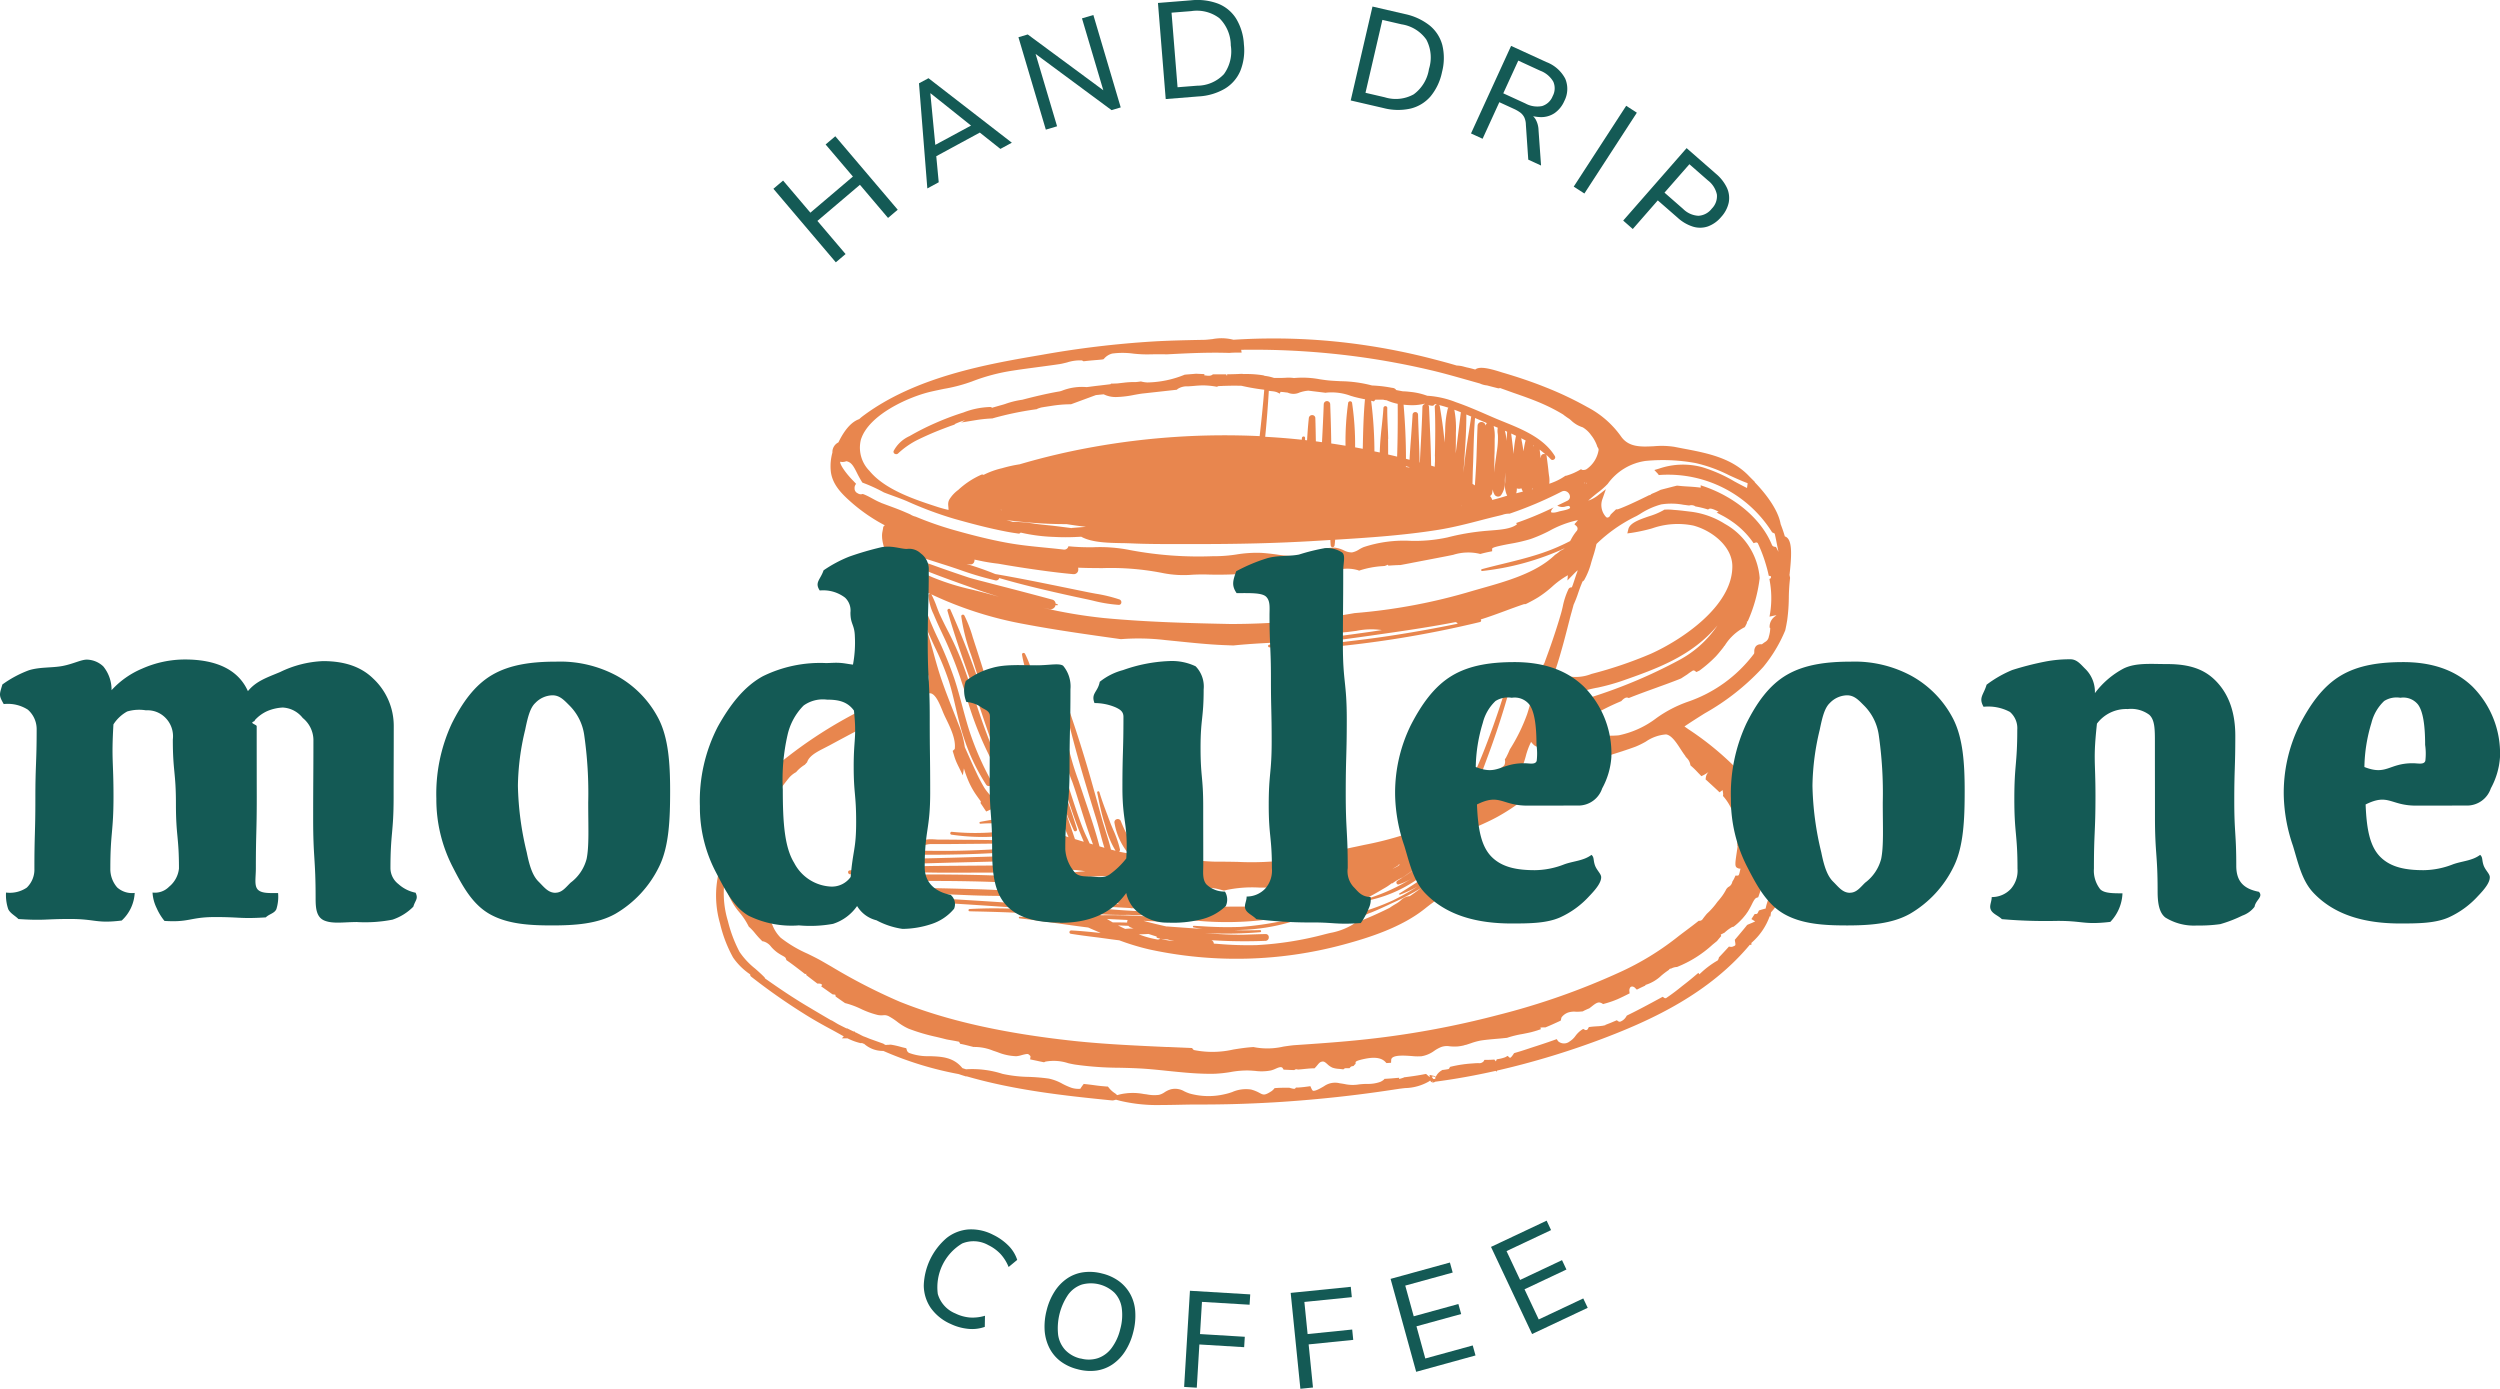
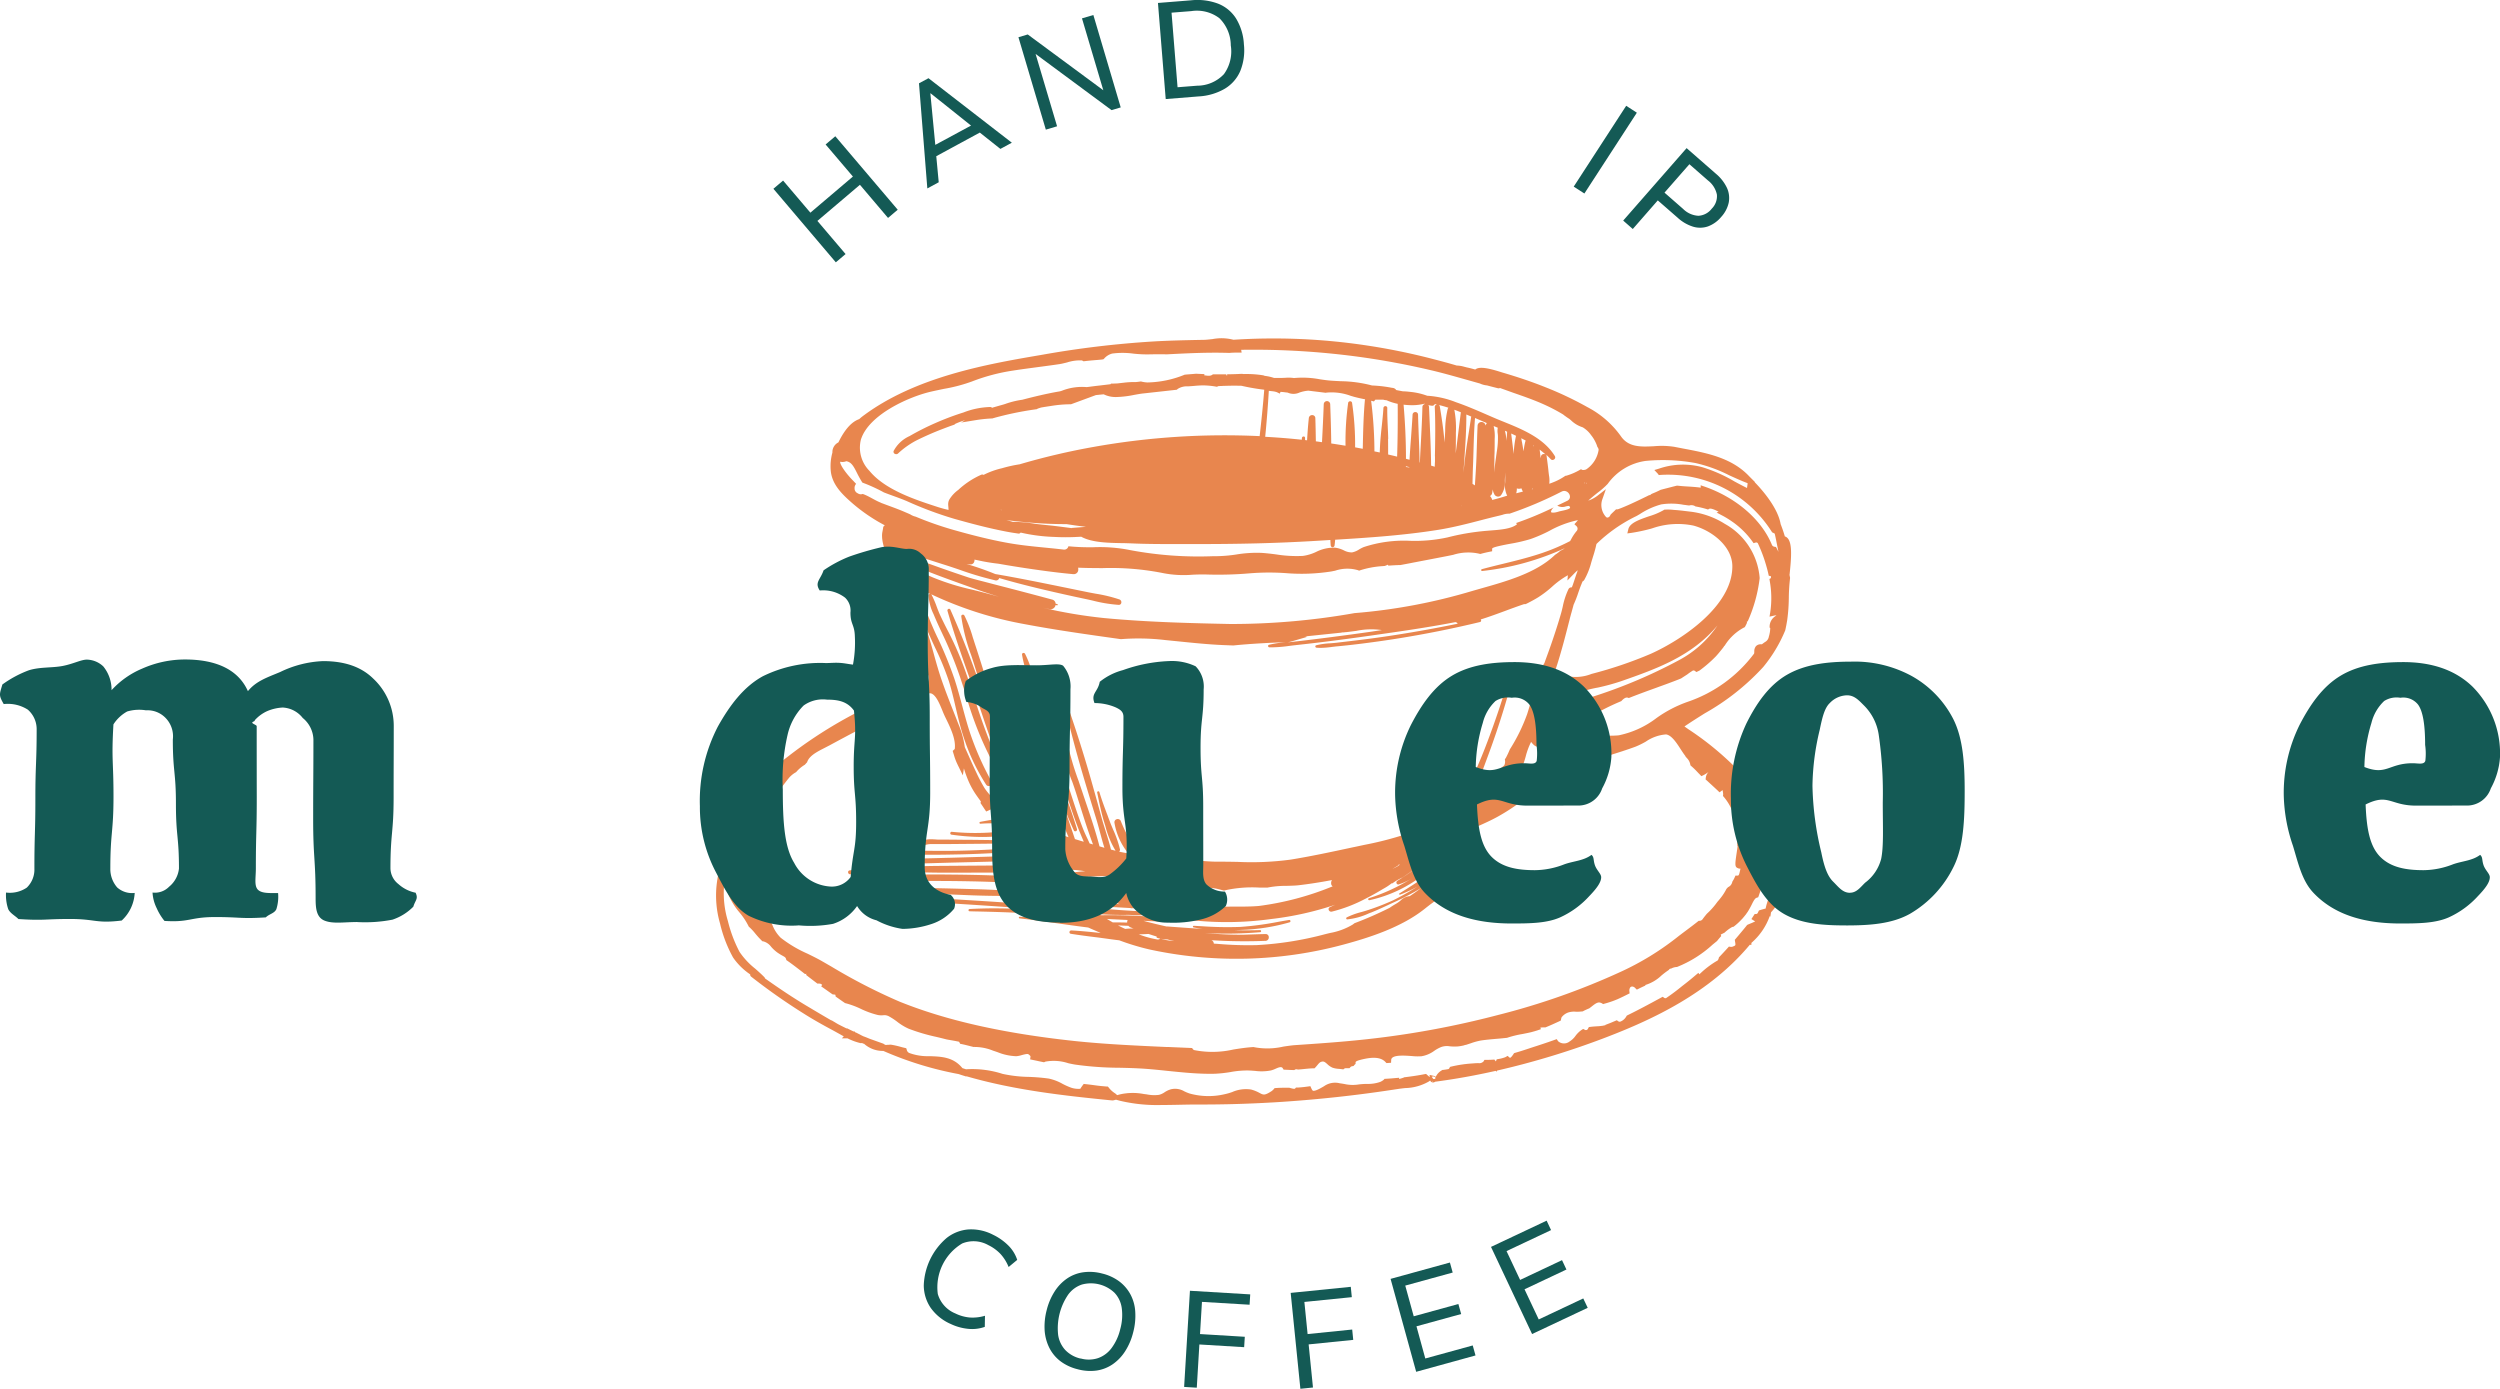
<svg xmlns="http://www.w3.org/2000/svg" width="340" height="188.876" viewBox="0 0 340 188.876">
  <g id="Layer_1" data-name="Layer 1" transform="translate(0.008 0.002)">
    <g id="M1" transform="translate(-0.008 -0.002)">
      <g id="coffee_cup" data-name="coffee cup" transform="translate(97.38 46.005)" opacity="0.9">
        <path id="Path_33" data-name="Path 33" d="M259.11,85.843c0-.053.026-.272.044-.475.246-2.364.264-4.043-.448-4.57a.8.8,0,0,0-.246-.123c-.167-.571-.36-1.134-.571-1.67-.369-2.162-2.373-4.508-3.524-5.7l.026-.026-.747-.747h0c-2.373-2.54-5.739-3.19-9.008-3.805-.4-.079-.782-.149-1.169-.228a11.327,11.327,0,0,0-2.786-.088c-1.74.088-3.392.167-4.447-1.257A12.935,12.935,0,0,0,231.62,63.1a46.788,46.788,0,0,0-5.686-2.7c-1.8-.721-3.753-1.389-5.95-2.03-.044-.018-.114-.035-.193-.062-1.67-.527-2.909-.773-3.436-.325-.4-.114-.773-.211-1.151-.29-.1-.026-.2-.053-.308-.079a4.077,4.077,0,0,0-1.063-.176c-1.055-.316-2.083-.589-3.067-.844a87.225,87.225,0,0,0-9.184-1.889,84.792,84.792,0,0,0-18.113-.773,6.477,6.477,0,0,0-2.856-.088c-.439.044-.852.1-1.2.1-2.3.044-4.561.088-6.846.22A131.918,131.918,0,0,0,157.42,55.98c-7.277,1.239-17.234,2.944-24.432,8.393-.158.123-.29.237-.413.352-1.028.352-1.977,1.406-2.83,3.164a1.469,1.469,0,0,0-.817,1.257v.132a6.9,6.9,0,0,0-.211,2.61c.237,1.8,1.52,3.05,2.918,4.271a23.34,23.34,0,0,0,4.429,3.014.4.4,0,0,0-.211.22.516.516,0,0,0-.035.2h0l-.088.457c-.316,1.538.923,4.034,1.573,5a.192.192,0,0,0,.035.044,4.029,4.029,0,0,0,.492,2.83,31.415,31.415,0,0,0,2.3,7.066c.4.958.773,1.863,1.09,2.742a7.633,7.633,0,0,0,.3.7c.431.949.7,1.661.3,2.171a6.944,6.944,0,0,1-2.593,1.046c-.5.141-.932.255-1.239.378A60.569,60.569,0,0,0,122.9,110.6a25.469,25.469,0,0,0-8.692,11.97c-.044.132-.1.281-.141.431a7.368,7.368,0,0,0-.58,3.252,17.6,17.6,0,0,0-.316,1.925,13.673,13.673,0,0,0,.475,5.141,17.906,17.906,0,0,0,1.775,4.631,8.771,8.771,0,0,0,2.329,2.294.332.332,0,0,0,.132.308,82.69,82.69,0,0,0,7.145,5.018c1.353.861,2.716,1.608,3.876,2.232.264.141.527.29.8.439.255.141.51.29.773.431l-.264.264h.765a8.01,8.01,0,0,0,1.793.659h.062a.27.27,0,0,0,.114-.026l.22.114v-.026a.358.358,0,0,1,.062.018,3.817,3.817,0,0,0,2.566.976h.062l.141.062a46.769,46.769,0,0,0,10.089,3.085l.167.053c.2.07.4.132.6.193l.272.088.026-.035c6.433,1.863,13.042,2.619,19.809,3.287h.062a1.026,1.026,0,0,0,.264-.044.067.067,0,0,0,.044-.018l.176-.035.554.149a21.854,21.854,0,0,0,5.6.571c.835,0,1.679-.018,2.5-.035.852-.018,1.661-.035,2.434-.035,3.612.018,7.3-.1,10.95-.325,3.594-.228,7.268-.571,10.906-1.028,1.775-.22,3.612-.483,5.44-.765.29-.044.6-.079.923-.114a6.807,6.807,0,0,0,3.217-.888l.193-.141a.429.429,0,0,0,.211.22.4.4,0,0,0,.185.044.472.472,0,0,0,.281-.1l.51-.07c2.522-.343,5.106-.817,7.725-1.406l.1.114.105-.158a110.342,110.342,0,0,0,14.9-4.552c6.187-2.382,13.965-5.959,19.466-12.567l.193.044.018-.29a8.674,8.674,0,0,0,2.487-3.63l.088.062.088-.589a5.189,5.189,0,0,0,1.459-3.313c.026-.1.053-.193.07-.29l.255.044-.141-.562c.026-.149.053-.3.07-.457l.448-1.257-.343-.58c0-.123,0-.246-.009-.369l.123-.281-.158-.185c-.035-.439-.088-.879-.167-1.327l.132.026-.255-2.285-.387.176c-.088-.281-.185-.571-.3-.852a.382.382,0,0,0,.062-.053.787.787,0,0,0,.264-.765c-.105-.466-.642-.694-1.037-.835l-.2-.07a5.306,5.306,0,0,0-.975-.958c-.158-.132-.316-.272-.466-.4a6.328,6.328,0,0,0-.51-.439,11.5,11.5,0,0,1-.316-1.345v-.062l-.044-.053c-.123-.237-.255-.475-.4-.7a13.648,13.648,0,0,0-1.38-1.854,40.547,40.547,0,0,0-7.048-5.862c-.176-.123-.352-.246-.519-.369.914-.624,1.854-1.213,2.76-1.784a32.025,32.025,0,0,0,7.953-6.3,19.579,19.579,0,0,0,2.97-4.93l.026-.07c.105-.466.193-.932.264-1.38A23.835,23.835,0,0,0,259,89a26.2,26.2,0,0,1,.167-2.628v-.079l-.009-.079a2.121,2.121,0,0,1-.062-.352ZM132.839,67.413c1.1-3.278,6.345-5.668,9.395-6.4.633-.149,1.248-.272,1.846-.4a21.768,21.768,0,0,0,3.805-1,26.167,26.167,0,0,1,5.589-1.485c1.125-.176,2.267-.325,3.384-.475.984-.132,1.995-.264,2.988-.413.281-.044.624-.132.984-.22a5.81,5.81,0,0,1,1.995-.281.389.389,0,0,1,.149.062l.114.062.132-.018c.5-.062,1.028-.105,1.529-.149.264-.018.527-.044.791-.07l.237-.035.1-.088a2.179,2.179,0,0,1,1.107-.694,10.855,10.855,0,0,1,2.874.009,17.206,17.206,0,0,0,2,.105c.765-.018,1.573-.026,2.557-.009h.035c2.988-.158,5.686-.281,8.419-.193h.053c.378-.035.773-.044,1.178-.044h.483l-.062-.378a106.508,106.508,0,0,1,16.786,1.063c3.032.439,6.082,1.019,9.061,1.723,1.617.378,3.234.844,4.8,1.283.6.167,1.2.343,1.81.51a2.944,2.944,0,0,0,.976.264c.483.132.976.255,1.459.378a.514.514,0,0,0,.114.018.479.479,0,0,0,.193-.044c.633.228,1.274.457,1.889.677,1.441.5,2.927,1.019,4.333,1.67a24.437,24.437,0,0,1,2.355,1.248c.07.053.141.114.2.158.228.167.457.325.677.466l.167.141a4.03,4.03,0,0,0,1.626.984,3.741,3.741,0,0,1,1.072.967l.035.053a4.975,4.975,0,0,1,.861,1.547l.026.105.07.079a.8.8,0,0,1,.105.308,3.914,3.914,0,0,1-1.687,2.663,1,1,0,0,1-.519.079l-.2-.1-.193.114a8.052,8.052,0,0,1-1.819.773h-.044l-.079.018-.062.044a7.923,7.923,0,0,1-1.661.861c-.149.062-.3.114-.448.167a3.956,3.956,0,0,0-.044-1.16c-.018-.141-.035-.272-.053-.413-.07-.756-.176-1.512-.272-2.223a.316.316,0,0,0-.062-.158,8.335,8.335,0,0,1,.633.615.314.314,0,0,0,.237.105.375.375,0,0,0,.22-.079.334.334,0,0,0,.1-.448c-1.5-2.452-4.412-3.638-6.978-4.675-.439-.176-.852-.343-1.257-.519s-.782-.334-1.178-.51c-1.292-.562-2.637-1.142-3.99-1.608l-.07-.026a12.636,12.636,0,0,0-3.893-.87,9.2,9.2,0,0,0-2.311-.527c-.369-.044-.7-.07-1.019-.079-.29-.053-.589-.114-.879-.167a.648.648,0,0,0-.448-.29.441.441,0,0,1-.105-.018h-.035a17.82,17.82,0,0,0-2.707-.316,17.35,17.35,0,0,0-4.254-.58c-.439-.026-.905-.044-1.345-.079-.475-.035-.976-.105-1.5-.185a12.644,12.644,0,0,0-3.507-.167,5.174,5.174,0,0,0-1.169-.035c-.185.009-.352.018-.519.018h-1.037a6,6,0,0,0-1.266-.281.835.835,0,0,0-.237-.079,14.381,14.381,0,0,0-2.61-.167l-.246-.026h-.07c-.457.026-.923.044-1.424.053H182.6l.035.141a.678.678,0,0,0-.132.018v-.149h-1.819l-.105.07c-.22.158-.527.158-1.1.053l.062-.149-1.134-.053h-.026c-.492.044-.993.079-1.485.123h-.053l-.053.026a14,14,0,0,1-5.018,1.037,3.79,3.79,0,0,1-.791-.114l-.07-.018h-.07q-.33.053-.659.079a11.258,11.258,0,0,0-1.635.088c-.132.018-.264.026-.4.044l-.475.053-.668.026h-.185l-.062.079-.431.053-1.107.132c-.571.062-1.142.141-1.7.211a7.453,7.453,0,0,0-3.4.5c-.079.026-.149.044-.228.07l-.457.079c-1.441.264-2.988.624-4.693,1.072a11.506,11.506,0,0,0-2.338.58c-.141.044-.369.114-.642.185-.334.1-.712.2-1.116.325a.419.419,0,0,0-.255-.105,10.8,10.8,0,0,0-3.647.747l-.228.07a37.5,37.5,0,0,0-3.577,1.362,35.315,35.315,0,0,0-3.515,1.775,4.559,4.559,0,0,0-2.162,2.013.314.314,0,0,0,.114.378.436.436,0,0,0,.228.07.353.353,0,0,0,.246-.088,11.254,11.254,0,0,1,2.531-1.793c1.1-.545,2.25-1.055,3.533-1.547.519-.2,1.055-.4,1.582-.58h.018l.018-.018a.565.565,0,0,1,.237-.158,9.862,9.862,0,0,1,1.213-.439l-.545.316,2.18-.352a18.654,18.654,0,0,1,2.03-.2h.044l.044-.018a43.366,43.366,0,0,1,5.9-1.23h.062l.053-.035a2.2,2.2,0,0,1,.334-.132l.229-.07.308-.053c.2-.035.413-.062.624-.1l.369-.053a16.937,16.937,0,0,1,2.663-.237h.1l3.384-1.248.492-.053.571-.053a3.687,3.687,0,0,0,1.74.369,13.741,13.741,0,0,0,2.452-.3c.448-.079.87-.158,1.248-.193l4.508-.5.114-.105a2.278,2.278,0,0,1,1.38-.352c.281-.018.571-.035.852-.062.4-.035.773-.062,1.151-.07a10.49,10.49,0,0,1,1.837.167l.114.018.105-.044.132-.053c.176,0,.36,0,.536-.018.685-.018,1.4-.044,2.1-.026.158,0,.316,0,.466.009a29.634,29.634,0,0,0,3.1.536c-.167,2.109-.387,4.218-.624,6.31a101.321,101.321,0,0,0-22.586,1.468,93.784,93.784,0,0,0-10.054,2.364,18.366,18.366,0,0,0-2.408.536,10.754,10.754,0,0,0-2.5.905.313.313,0,0,0-.3-.026,11.23,11.23,0,0,0-3.137,2.065,4.6,4.6,0,0,0-1.222,1.318c-.264.519-.105.879-.105,1.406a15.566,15.566,0,0,1-1.52-.413c-3-.976-7.11-2.311-9.237-4.9a4.491,4.491,0,0,1-1.116-4.412Zm98.658,6.1-.035-.088.035-.053a.118.118,0,0,1,0,.141Zm-.211-.105-.062.07a.12.12,0,0,1,.044-.132Zm-5.37-3.876a.367.367,0,0,0-.2-.062.4.4,0,0,0-.413.29c-.018.1-.044.193-.062.281-.035-.4-.07-.782-.132-1.169C225.389,69.083,225.653,69.3,225.916,69.531Zm-1.582-1.2a.508.508,0,0,0-.062.123v-.167c.018.009.044.026.062.035Zm-.158,5.906s-.088.026-.123.035a.772.772,0,0,0,.044-.132A.934.934,0,0,0,224.176,74.233ZM222.691,67.8l-.079-.475c.2.105.4.211.6.316a2.433,2.433,0,0,0-.105.36,7.391,7.391,0,0,0-.132.747l-.026.167a1.215,1.215,0,0,1-.026.176c-.07-.439-.149-.87-.22-1.3Zm.158,6.776-.923.237a2.446,2.446,0,0,0,.088-.668.761.761,0,0,0,.281.053h.018a1.063,1.063,0,0,0,.325-.062,1.948,1.948,0,0,0,.176.4.154.154,0,0,0,.035.044Zm-.949-7.593a14.059,14.059,0,0,0-.316,2.487c-.105-.888-.22-1.793-.343-2.786.22.1.439.2.659.308Zm-2.487-.281.026.29a11.314,11.314,0,0,1-.158,2.188c-.018.123-.035.255-.053.378-.035.237-.062.483-.1.721-.079.562-.149,1.142-.211,1.723.026-.633.035-1.266.044-1.881,0-.246,0-.492.018-.747.009-.492.018-.993.018-1.494v-.466a5.774,5.774,0,0,0-.141-1.749c.105.044.22.088.325.132.079.035.158.07.237.1a2.44,2.44,0,0,0-.009.8Zm-.448,8.287a.625.625,0,0,0,.448.272h.053a.505.505,0,0,0,.378-.167,2.915,2.915,0,0,0,.536-1.96c0-.158.009-.308.018-.457.018-.22.026-.439.044-.659,0,.29-.009.58-.009.87,0,.149,0,.308-.009.466a3.088,3.088,0,0,0,.272,1.784c-.132.044-.272.079-.4.123-.536.167-1.081.316-1.635.457a1.169,1.169,0,0,0-.3-.536.567.567,0,0,0,.3-.439c.026-.158.053-.316.07-.475a1.8,1.8,0,0,0,.237.7Zm1.424-8.683c.1.044.2.088.3.132-.026.422-.053.835-.07,1.239-.009-.132-.026-.272-.044-.4l-.026-.167A6.766,6.766,0,0,0,220.388,66.306Zm-2.461-1.037s-.053.079-.079.123a2.147,2.147,0,0,0-.088.211.563.563,0,0,0-.589-.483.517.517,0,0,0-.5.527c-.044.914-.07,1.854-.1,2.751-.026.844-.053,1.723-.1,2.584-.044.905-.105,1.819-.149,2.5,0,.079-.009.167-.018.255-.105-.07-.22-.141-.325-.211.018-.817.035-1.661.07-2.487.026-.633.044-1.266.062-1.907.044-1.5.088-3.05.211-4.561l.923.4c.229.1.466.193.694.3Zm-2.109-.9s-.018.044-.026.07c-.105.729-.22,1.476-.334,2.2-.22,1.38-.439,2.812-.589,4.236-.035.369-.079.747-.114,1.116.026-.457.053-.914.088-1.371l.018-.255c.141-2.048.29-4.166.281-6.266.229.088.448.185.668.281Zm-1.345,12.181h-.026c0-.035.018-.07.018-.1v.1Zm-.967-13.1c.3.105.589.22.888.343-.246,1.995-.475,3.841-.7,5.607q.026-1.186.026-2.373V66.6a13.45,13.45,0,0,0-.211-3.146Zm-.8-.272a.431.431,0,0,0-.1.176,12.924,12.924,0,0,0-.343,2.962c0,.185-.018.36-.026.545-.018.343-.035.694-.053,1.046-.149-1.749-.4-3.419-.65-4.9a.32.32,0,0,0-.123-.2C211.828,62.905,212.25,63.028,212.707,63.177ZM210.879,69.8v.7c-.018.237-.026.466-.035.7-.167-.053-.334-.105-.492-.149-.018-1.9-.105-3.823-.185-5.686-.035-.756-.062-1.52-.1-2.276a.425.425,0,0,0-.105-.281,2.544,2.544,0,0,0,.527.1h.026a.37.37,0,0,0,.334-.22h.053l.264.053a.333.333,0,0,0-.316.343c.1,2.223.062,4.5.018,6.706Zm-3.946.308c0-2.426-.114-4.9-.325-7.347a9.785,9.785,0,0,0,1.125.07,6.6,6.6,0,0,0,1.7-.2.043.043,0,0,1,.026.009.186.186,0,0,1,.062.026.432.432,0,0,0-.352.431c-.044,1.679-.132,3.392-.22,5.045-.044.817-.088,1.652-.123,2.478a.079.079,0,0,1-.044-.009c-.018-1.169-.053-2.346-.105-3.48-.035-.984-.079-2-.1-3.006a.356.356,0,0,0-.36-.36.37.37,0,0,0-.387.352c-.053,1-.132,2.021-.2,3.006-.079,1.028-.158,2.074-.211,3.129l-.5-.132Zm.457,1.16v.035c-.149-.026-.308-.044-.466-.07v-.1c.158.044.308.079.466.123ZM204.517,67.4c-.009-.545-.035-1.09-.062-1.626-.035-.844-.079-1.7-.062-2.557a.242.242,0,0,0-.246-.255.265.265,0,0,0-.281.255c-.044.782-.132,1.573-.211,2.346-.07.6-.132,1.222-.185,1.837s-.079,1.239-.105,1.863c-.237-.053-.483-.105-.721-.149a55.961,55.961,0,0,0-.448-6.881l.132.026.246.062.158-.193a.648.648,0,0,1,.044-.053c.193,0,.387.009.571.009h.536a.184.184,0,0,0,.1.035h0c.105.018.22.035.325.044a7,7,0,0,0,1.5.483c.018,2.443,0,4.851-.079,7.18-.4-.1-.809-.193-1.222-.29,0-.7,0-1.415-.009-2.118Zm-11.5-.308a.216.216,0,0,0-.237.2l-.018.237q-2.478-.264-4.974-.4c.22-2.215.378-4.333.492-6.249l.475.053a2.682,2.682,0,0,1,.624.132l.4.193.088-.237a.955.955,0,0,1,.158.009q.237.013.5.053c.105.009.211.026.316.035a1.934,1.934,0,0,0,1.635-.018,5.066,5.066,0,0,1,1.178-.246l2.364.29.07-.018a7.444,7.444,0,0,1,3.348.439c.158.044.308.088.457.132.492.132.984.237,1.468.334h.026a.658.658,0,0,0-.044.141c-.176,1.969-.229,3.981-.272,5.923,0,.22-.009.448-.018.668-.343-.07-.694-.132-1.037-.2A38.7,38.7,0,0,0,199.6,62.5a.251.251,0,0,0-.264-.2h0a.266.266,0,0,0-.264.2,38.032,38.032,0,0,0-.36,5.844c-.65-.105-1.292-.211-1.942-.308-.018-1.7-.07-3.48-.141-5.343a.44.44,0,0,0-.879,0h0c-.062,1.723-.149,3.471-.237,5.168-.281-.035-.554-.079-.835-.114-.018-1.046-.035-2.1-.07-3.137a.416.416,0,0,0-.413-.431.447.447,0,0,0-.475.422c-.105.976-.176,1.969-.237,3.006-.088-.009-.185-.018-.272-.035V67.29a.2.2,0,0,0-.193-.211ZM161.489,79.55c-.712-.088-1.424-.185-2.136-.272-.949-.114-1.907-.193-2.865-.316a18.508,18.508,0,0,0-3.032-.264q-.435-.132-.87-.237c1.8.22,3.612.4,5.431.483.914.044,1.837.062,2.751.062.817.132,1.7.255,2.645.369a1.707,1.707,0,0,0-.211.018c-.3.026-.6.044-.905.07l-.835.062.018.018ZM151.971,77.1a.769.769,0,0,1-.141-.018.043.043,0,0,1,.009-.026c.044.009.088.026.123.035Zm-16.434-1c-.844-.325-1.626-.9-2.487-1.2a.712.712,0,0,1-.606-.044c-.044-.026-.1-.053-.141-.079a.7.7,0,0,1-.36-.633v-.114a.82.82,0,0,1,.211-.5c-.123-.132-.255-.264-.378-.4-1.125-1.134-1.881-2.329-1.784-2.61a1.633,1.633,0,0,0,.29.035,1.421,1.421,0,0,0,.536-.105c.677.114.984.659,1.45,1.591l.044.088a13.342,13.342,0,0,0,.694,1.23,21.888,21.888,0,0,1,2.927,1.336c1.055.413,2.118.756,3.155,1.2a50.191,50.191,0,0,0,6.415,2.39c2.338.659,4.693,1.283,7.083,1.74.58.114,1.16.2,1.74.281a1.555,1.555,0,0,0,.211-.149,23.248,23.248,0,0,0,4.544.589,29.061,29.061,0,0,0,3.155,0l.536-.026c1.424.8,3.717.835,5.466.87.413,0,.809.018,1.134.026,2.215.105,4.464.105,6.644.1h1.81c6.363.018,11.618-.123,16.531-.413l1.459-.088.835-.053c.009.246.026.492.044.729a.266.266,0,0,0,.255.255h0a.28.28,0,0,0,.272-.246c.035-.255.062-.519.079-.773,4.649-.281,9.412-.606,14.017-1.345,1.977-.316,3.928-.817,5.818-1.309.809-.211,1.635-.422,2.461-.615.176-.044.325-.079.475-.123a2.545,2.545,0,0,1,.949-.149,52.477,52.477,0,0,0,7.1-3.014c.844-.4,1.591.852.738,1.266-.448.22-.9.431-1.353.65a1.374,1.374,0,0,0,1.178.105c.132-.026.422-.088.457-.044.114.149.114.22.114.237-.053.132-.431.272-1.134.413-.158.035-.29.062-.378.088h0c-.721.237-1.011.149-1.063.1-.026-.026-.026-.123.026-.237a1.111,1.111,0,0,1,.343-.431,45.8,45.8,0,0,1-5.132,2.136,1.985,1.985,0,0,0,.114.176c-.765.624-2.276.738-3.419.826-.228.018-.448.035-.65.053a31.831,31.831,0,0,0-5.37.9,20.694,20.694,0,0,1-5.053.466,17.466,17.466,0,0,0-6.354.852,5.364,5.364,0,0,0-.633.325,2.675,2.675,0,0,1-.958.4,2.311,2.311,0,0,1-1.116-.281,3.726,3.726,0,0,0-1.169-.36,5.3,5.3,0,0,0-2.61.58,6.115,6.115,0,0,1-1.784.536,17.373,17.373,0,0,1-3.621-.2c-.659-.088-1.336-.167-2-.211a16.956,16.956,0,0,0-3.436.22,19.865,19.865,0,0,1-2.628.229h-.475a50.372,50.372,0,0,1-11.284-.817,20.922,20.922,0,0,0-5.045-.4,29.8,29.8,0,0,1-3.4-.132.581.581,0,0,1-.668.448c-2.531-.3-5.071-.448-7.593-.905-2.487-.448-4.939-1.081-7.365-1.766a46.172,46.172,0,0,1-5.141-1.8,2.326,2.326,0,0,1-.747-.316c-.22-.1-.439-.193-.668-.29-1.081-.475-2.18-.844-3.278-1.266Zm3.12,7.593a.784.784,0,0,1-.079-.105c.044.026.088.044.132.07a.192.192,0,0,0-.044.035Zm-.158-.923a.479.479,0,0,0-.035-.07c1.274.422,2.557.835,3.814,1.23l2.153.685c.6.193,1.213.4,1.8.6a44.157,44.157,0,0,0,4.9,1.45h.079a.437.437,0,0,0,.4-.3v-.026c2.1.615,4.438,1.213,7.347,1.881,1.687.387,3.085.694,4.385.967.343.07.685.149,1.028.229a19.655,19.655,0,0,0,3.489.571h.018a.333.333,0,0,0,.343-.281.4.4,0,0,0-.255-.457,20.3,20.3,0,0,0-3.225-.782c-.378-.07-.773-.141-1.151-.22-.984-.2-1.969-.4-2.962-.606-.536-.105-1.063-.22-1.6-.325-2.461-.5-5.211-1.055-7.945-1.52a40.546,40.546,0,0,0-3.92-1.371c.176.026.352.044.519.062h.044a.513.513,0,0,0,.5-.4.617.617,0,0,0,.026-.255l.4.079a25.191,25.191,0,0,0,2.821.475c.141.026.272.044.413.07,1.09.193,2.2.369,3.3.536,1.766.264,4.1.6,6.486.817h.079a.6.6,0,0,0,.615-.571.894.894,0,0,0-.026-.308l.747.026c.844.026,1.7.026,2.522.035a36.228,36.228,0,0,1,8.331.685,14.45,14.45,0,0,0,3.972.211c.562-.026,1.151-.044,1.723-.035a50.911,50.911,0,0,0,6.108-.158,32.628,32.628,0,0,1,4.816-.026,26.16,26.16,0,0,0,6.249-.228l.51-.105a5.178,5.178,0,0,1,3.094-.062l.149.062.149-.053a12.528,12.528,0,0,1,3.041-.562l.3-.026.053-.018c.088-.035.185-.07.264-.105.035-.018.07-.026.114-.044l.044.123.316-.018c.431-.026.87-.053,1.345-.062l1.116-.211c1.714-.334,3.436-.659,5.15-.993.316-.062.615-.123.905-.185a6.788,6.788,0,0,1,3.55-.149l.114.035.114-.026c.36-.1.756-.193,1.2-.281l.316-.062v-.325c0-.088.079-.185.905-.378.527-.123,1.072-.229,1.6-.325a22.391,22.391,0,0,0,2.716-.633,19.962,19.962,0,0,0,2.566-1.116,13.861,13.861,0,0,1,3.884-1.459c-.07.088-.141.176-.22.264l-.264.29.29.272a.471.471,0,0,1,.035.633,6.06,6.06,0,0,0-.773,1.16c-.044.079-.088.158-.132.228a27.118,27.118,0,0,1-4.289,1.784c-1.6.519-3.26.923-4.869,1.318-.94.228-1.907.466-2.847.721a.123.123,0,0,0-.088.149.113.113,0,0,0,.114.1h.018a36.224,36.224,0,0,0,11.232-3.1c-.026.018-.044.035-.07.053a2.145,2.145,0,0,1-.448.255l-.062.026-.053.044a4.3,4.3,0,0,1-.633.483l-.035.026-.035.026c-2.522,2.434-6.5,3.559-10.019,4.552-.422.123-.835.237-1.23.352a77.349,77.349,0,0,1-15.96,3.006h-.026a96.331,96.331,0,0,1-16.909,1.485c-5.045-.105-11.328-.246-17.252-.817a66.388,66.388,0,0,1-8.191-1.38c.281.062.562.114.844.176a.978.978,0,0,0,.149.018.7.7,0,0,0,.677-.554v-.035l.185.053h.053l.07-.062-.035-.1h-.044a2.052,2.052,0,0,0-.22-.062.605.605,0,0,0-.483-.562c-2.338-.633-4.719-1.257-7.031-1.854-.993-.255-1.986-.519-2.979-.773-.431-.114-.861-.229-1.283-.352-1.292-.431-2.584-.87-3.849-1.318-.835-.3-1.679-.6-2.5-.905-.193-.07-.4-.149-.6-.229a12.884,12.884,0,0,0-1.784-.6l-.255-.466Zm54.778,11.5,1.283-.132,3.542-.369.079-.018a.569.569,0,0,1,.176-.018h.035l.554-.053c.4-.044.835-.105,1.239-.158a10.042,10.042,0,0,1,3.463-.105l-1.4.211c-2.382.343-4.816.668-7.224.967-1.107.141-2.223.272-3.331.4-.281.035-.562.062-.844.088h.009l.229-.053c.29-.07.58-.158.852-.237l1.564-.457-.229-.044Zm-41.622-5.37c-.492-.132-.984-.272-1.468-.4-.721-.2-1.476-.387-2.206-.571a33.059,33.059,0,0,1-5.317-1.643,14.459,14.459,0,0,1-3.3-1.916c2.5,1.125,5.124,2.065,7.663,2.97.422.149.852.308,1.274.457,1.107.4,2.232.765,3.357,1.107Zm-12.1-.4a.345.345,0,0,0-.018-.053,14.464,14.464,0,0,1-.633-1.784,11.786,11.786,0,0,0,1.424.9,14.134,14.134,0,0,0,.747,3.92A16.335,16.335,0,0,0,139.553,88.5Zm2.048,4.4c.4.984.844,1.942,1.283,2.891a37.3,37.3,0,0,1,1.881,4.57c.369,1.169.65,2.382.923,3.559.3,1.274.606,2.593,1.019,3.858a27.833,27.833,0,0,0,3.12,6.653.431.431,0,0,0,.36.2.491.491,0,0,0,.228-.062.408.408,0,0,0,.149-.571,39.463,39.463,0,0,1-2.979-6.776c-.369-1.142-.685-2.32-.993-3.463-.334-1.239-.677-2.522-1.09-3.761a53.741,53.741,0,0,0-2.171-5.335,41.8,41.8,0,0,1-2.628-6.908c.352.176.694.352,1.046.519l.308.149c.053.026.105.053.167.079h-.062a.217.217,0,0,0-.167.211,6.79,6.79,0,0,0,.686,2.531l.07.167c.352.852.747,1.7,1.134,2.513l.035.079a54.056,54.056,0,0,1,2.364,5.8c.3.888.589,1.8.87,2.68a46.022,46.022,0,0,0,3.357,8.507.337.337,0,0,0,.3.185.394.394,0,0,0,.167-.044.386.386,0,0,0,.185-.51,80.673,80.673,0,0,1-2.865-7.8c-.387-1.169-.782-2.382-1.2-3.568a43.288,43.288,0,0,0-2.18-5.168c-.105-.211-.211-.422-.325-.633-.352-.685-.7-1.389-1.028-2.092-.167-.369-.316-.756-.457-1.134a12.373,12.373,0,0,0-.712-1.643c0-.009-.018-.026-.026-.035a50.739,50.739,0,0,0,12.743,4.069c4.192.791,8.375,1.38,13.016,2.03h.088a30.773,30.773,0,0,1,5.95.123l1.837.185c1.969.2,4.007.413,6.038.5l1.371.053h.053c2.426-.246,4.86-.36,7.145-.448a15.666,15.666,0,0,0-2.3.352.171.171,0,0,0-.132.185.188.188,0,0,0,.176.167h.378a18.492,18.492,0,0,0,2.311-.193c.272-.035.545-.07.817-.1,1.063-.114,2.206-.246,3.489-.4,2.285-.281,4.6-.589,6.864-.914l.905-.132c3.463-.492,7.013-1.011,10.511-1.687a.377.377,0,0,1,.316.185l.018.026c-2.76.571-5.475,1.063-8.1,1.476-1.907.308-3.84.571-5.748.8l-.158.018c-.844.105-1.679.2-2.522.3-.264.026-.545.053-.809.07a9.783,9.783,0,0,0-1.907.272.153.153,0,0,0-.114.167.169.169,0,0,0,.149.158q.277.026.554.026a12.127,12.127,0,0,0,1.582-.132c.246-.026.483-.062.721-.079.94-.088,1.889-.193,2.83-.308,1.8-.22,3.612-.475,5.378-.756,3.753-.6,7.514-1.353,11.179-2.241a.2.2,0,0,0,.149-.246.24.24,0,0,0-.053-.105c1.142-.352,2.276-.773,3.375-1.178.8-.3,1.626-.6,2.443-.879a.649.649,0,0,1,.167-.026h.114l.105-.044c.58-.29,1.107-.571,1.591-.87a14.178,14.178,0,0,0,1.907-1.45,11.741,11.741,0,0,1,2.153-1.564l-.062.712.791-.809c.2-.211.4-.4.6-.589-.018.079-.035.149-.053.228-.123.316-.228.642-.334.958q-.132.409-.264.791c-.044.123-.088.246-.141.36a.455.455,0,0,0-.466.264,10.28,10.28,0,0,0-.773,2.373c-.079.334-.158.677-.255.993-.3,1.037-.642,2.127-1.116,3.524-.308.914-.642,1.828-.967,2.716l-.176.492-.026-.018-.228.51c-.255.589-.536,1.186-.8,1.766l-.185.4v.044a38.184,38.184,0,0,1-1.072,4.139,24.163,24.163,0,0,1-2.346,4.8l-.026.044a12.064,12.064,0,0,1-.536,1.142c-.009.018-.026.035-.035.053l-.1.123.018.158a1.155,1.155,0,0,1-.1.677c-.053.053-.2.176-.5.413l-.07.053-.044.079a12.645,12.645,0,0,1-2.083,2.891l-.053.053-.026.07a4.924,4.924,0,0,1-1.81,1.828l-.062.044-.044.062a.4.4,0,0,1-.185.141c.07-.176.132-.352.193-.519.105-.29.211-.554.308-.809.817-1.96,1.547-3.928,2.25-5.835a111.214,111.214,0,0,0,3.717-12.137.213.213,0,0,0-.158-.264.21.21,0,0,0-.264.149c-1.072,3.841-2.311,7.6-3.691,11.179-.65,1.7-1.433,3.507-2.373,5.528-.448.967-.861,1.819-1.257,2.61l-.053.105a6.882,6.882,0,0,1-.562.993c-.949.475-1.889.888-2.6,1.2-.211.088-.4.176-.571.246a45.408,45.408,0,0,1-9.061,2.733c-.571.123-1.134.246-1.7.36-2.742.589-5.572,1.2-8.367,1.652a39.79,39.79,0,0,1-7.171.308c-.949-.018-1.925-.035-2.9-.026a25.653,25.653,0,0,1-4.517-.483,33.863,33.863,0,0,0-3.463-.448c-.22-.448-.448-.905-.677-1.336-.308-.606-.633-1.23-.923-1.863a.119.119,0,0,0-.141-.062.113.113,0,0,0-.079.141,12.69,12.69,0,0,0,1.116,3.085h-.624a5.771,5.771,0,0,0-.387-.773c-.07-.123-.141-.246-.2-.369a18.354,18.354,0,0,1-.826-1.793.279.279,0,0,0-.343-.176.274.274,0,0,0-.193.325,7.307,7.307,0,0,0,.923,2.777c-.272-.009-.536-.026-.809-.053a.532.532,0,0,0,.079-.571c-.237-.492-.5-.976-.756-1.45a18.982,18.982,0,0,1-1.178-2.443.45.45,0,0,0-.562-.29.437.437,0,0,0-.308.536,8.882,8.882,0,0,0,1.872,4.113c-.422-.062-.835-.141-1.248-.237a.326.326,0,0,0,.114-.325,14.477,14.477,0,0,0-.932-2.68c-.167-.4-.343-.8-.483-1.2-.088-.228-.176-.457-.255-.685-.4-1.046-.8-2.118-1.125-3.208a.157.157,0,0,0-.185-.105.152.152,0,0,0-.114.185l.062.29c.264,1.283.536,2.61.932,3.876.044.141.088.281.132.431a12.391,12.391,0,0,0,1.371,3.3l-.624-.158c-.2-.844-.466-1.679-.721-2.5-.193-.624-.4-1.266-.571-1.9-.422-1.556-.888-3.225-1.424-5.124-.923-3.234-1.951-6.512-3.164-10a.2.2,0,0,0-.255-.132.2.2,0,0,0-.141.237c.861,3.586,1.749,6.9,2.716,10.124.571,1.916,1.055,3.489,1.5,4.939.2.642.387,1.318.554,1.96.193.712.387,1.441.615,2.153-.22-.062-.439-.132-.668-.193-.51-1.969-1.16-3.911-1.8-5.8-.176-.527-.352-1.046-.527-1.573-.167-.5-.343-1-.51-1.512a38.127,38.127,0,0,1-1.67-5.879.2.2,0,0,0-.237-.185.249.249,0,0,0-.246.237,16.649,16.649,0,0,0,1.283,5.915c.185.519.352,1.019.51,1.512.176.545.343,1.1.519,1.643.554,1.775,1.125,3.6,1.793,5.378l-.457-.132-.29-.633c-.193-.4-.387-.817-.554-1.23-.36-.905-.721-1.916-1.143-3.173-.624-1.881-1.23-3.8-1.819-5.66l-.387-1.23c-.193-.606-.387-1.213-.571-1.819-.545-1.731-1.107-3.524-1.679-5.273l-1.107-3.384c-.088-.255-.167-.527-.246-.791a13.912,13.912,0,0,0-.993-2.61.233.233,0,0,0-.264-.1.2.2,0,0,0-.141.211h0a13.991,13.991,0,0,0,.721,2.707c.088.255.176.519.255.773l1.134,3.55c.562,1.758,1.151,3.533,1.714,5.247l.659,1.977c.29.87.571,1.74.852,2.61.448,1.389.914,2.83,1.4,4.245.316.923.738,2.136,1.23,3.313.044.114.1.228.141.343.1.228.193.457.29.694-.4-.114-.8-.237-1.2-.36-.466-1.371-.932-2.742-1.4-4.1.4.984.809,1.96,1.248,2.918a.2.2,0,0,0,.193.123.158.158,0,0,0,.088-.018.228.228,0,0,0,.149-.281c-.729-2.4-1.608-4.8-2.461-7.119-.475-1.3-.967-2.637-1.424-3.964-1.134-3.278-2.5-7.163-3.946-11.082a.214.214,0,0,0-.281-.132.194.194,0,0,0-.132.255c.387,1.371.791,2.76,1.23,4.166a.194.194,0,0,0-.105.211,109.5,109.5,0,0,0,5.967,18.763c-.914-.3-1.837-.615-2.742-.976-.141-.492-.29-.984-.448-1.468-.088-.272-.167-.545-.255-.817-.457-1.494-.94-3.006-1.485-4.605-1.011-2.988-2.153-6-3.48-9.219a.257.257,0,0,0-.343-.141.218.218,0,0,0-.132.29c1.019,2.927,2.021,5.976,3.085,9.316.439,1.4.914,2.909,1.433,4.623.141.457.272.923.4,1.38a.928.928,0,0,1,.044.167c-.536-.237-1.063-.483-1.582-.756h0c-.94-3.8-2.118-7.593-3.252-11.258l-.9-2.9-.712-2.346c-.466-1.547-.949-3.146-1.441-4.711-.237-.756-.483-1.529-.729-2.276-.114-.36-.237-.721-.352-1.09-.044-.149-.1-.29-.141-.439a16.934,16.934,0,0,0-1.134-2.927.229.229,0,0,0-.272-.1.216.216,0,0,0-.149.22,25.674,25.674,0,0,0,1.345,5.273c.176.527.352,1.072.51,1.591.483,1.564.984,3.155,1.468,4.684.246.782.492,1.573.747,2.355.035.105.062.211.1.308-.149-.448-.3-.888-.448-1.336l-.439-1.3a124.4,124.4,0,0,0-4.763-12.488.19.19,0,0,0-.255-.1.218.218,0,0,0-.141.264c.9,3.146,1.995,6.284,3.067,9.316.545,1.547,1.107,3.155,1.635,4.737.65,1.951,1.345,3.92,2.013,5.827.888,2.54,1.81,5.159,2.645,7.769a20.553,20.553,0,0,1-2.54-1.863,5.072,5.072,0,0,0-1.09-.791c-.026-.035-.062-.07-.088-.105a7.849,7.849,0,0,1-.58-.756,20.737,20.737,0,0,1-1.063-1.986c-.51-1.063-.993-2.162-1.468-3.225-.062-.132-.123-.272-.176-.4a12.566,12.566,0,0,0-.905-3.217c-.2-.536-.413-1.063-.624-1.6-.589-1.5-1.2-3.058-1.723-4.605-.316-.94-.624-2.021-.94-3.164-.352-1.274-.729-2.6-1.169-3.893Zm85.809,10.5a1.573,1.573,0,0,1,.229-.2,16.511,16.511,0,0,1,5.414-1.969,29.691,29.691,0,0,0,3.164-.87c4.711-1.652,9.579-3.357,13.077-7.576A14.491,14.491,0,0,1,244,97.54a68.905,68.905,0,0,1-12.04,5.053c-1.309.457-2.654.923-3.981,1.406-.1.035-.2.07-.3.105a1.885,1.885,0,0,0-1.512,1.318h0a3.752,3.752,0,0,0-.4-.721c-.334-.492-.492-.765-.272-1.2a.411.411,0,0,1,.255-.237h.026a.3.3,0,0,1,.211.105c.729.712,1.2.246,1.424.026Zm-21.4,25.943s.053.053.088.053h.035a18.43,18.43,0,0,0,2.311-1.063,34.264,34.264,0,0,1-3.234,1.819,30.928,30.928,0,0,1-3.375,1.318c-.308.105-.642.2-.958.29a10.274,10.274,0,0,0-2,.729.147.147,0,0,0-.07.167.134.134,0,0,0,.141.105h0a9.207,9.207,0,0,0,2.9-.8c.132-.053.264-.105.387-.149.756-.3,1.5-.65,2.223-.984.255-.123.5-.237.756-.352a36.486,36.486,0,0,0,3.761-1.969c-.483.369-.993.738-1.529,1.09a2.018,2.018,0,0,0-1.248.6,4.238,4.238,0,0,1-.448.334c-.123.079-.246.149-.378.228-.22.132-.431.264-.633.413l-.035.018a49.461,49.461,0,0,1-4.728,2.074l-.062.026-.053.044c-.053.044-.105.079-.158.123a9.038,9.038,0,0,1-3.085,1.151c-.22.053-.439.105-.65.158a45.28,45.28,0,0,1-9.342,1.494,48.155,48.155,0,0,1-5.4-.176l-.431-.026a.5.5,0,0,0-.325-.466,70.6,70.6,0,0,0,7.356.088h.079v-.009a.455.455,0,0,0,.369-.483.418.418,0,0,0-.369-.431h-.088c-.949.018-1.925.053-2.865.088a49.112,49.112,0,0,1-5.343-.237c.94.062,1.907.088,2.9.088,1.468,0,2.988-.062,4.588-.193a.134.134,0,0,0,.132-.149.137.137,0,0,0-.141-.132c-1.169.035-2.338.035-3.5.009.369-.009.712-.026,1.019-.044a26.5,26.5,0,0,0,6.5-1.028.163.163,0,0,0-.079-.316c-.492.079-.993.167-1.485.255a43.647,43.647,0,0,1-5.1.685,49.279,49.279,0,0,1-5.229-.088c-.378-.018-.756-.044-1.142-.062a.113.113,0,0,0-.114.1.109.109,0,0,0,.088.123h0c.4.079.817.149,1.222.2-1.67-.1-3.3-.22-4.834-.334a.111.111,0,0,0-.053.009c-1.116-.246-2.18-.51-3.155-.773.659.026,1.318.062,1.986.088h.018a.257.257,0,0,0,.264-.255.287.287,0,0,0-.272-.316,75.107,75.107,0,0,0-7.786-.272c-.07-.053-.149-.1-.229-.149,1.028.062,2.039.1,3.05.1.308,0,.624,0,.932-.009.923.044,1.828.07,2.724.07.466,0,.932,0,1.389-.018a.19.19,0,0,0,.176-.105,10.572,10.572,0,0,0,1.081.308,44.035,44.035,0,0,0,14.017.316,42.838,42.838,0,0,0,8.718-1.942c-.237.105-.475.211-.712.325a.288.288,0,0,0-.158.369.351.351,0,0,0,.325.246h.07a20.3,20.3,0,0,0,4.544-1.731c.729-.369,1.459-.765,2.153-1.186.114-.07.228-.132.343-.2a7.794,7.794,0,0,0,1.142-.756l.035.044.29-.193c.088-.062.167-.114.255-.167a7.435,7.435,0,0,1,.879-.466l.29-.193c.237-.167.475-.325.712-.492l.07-.044c.185-.123.369-.255.571-.378-.694.5-1.45,1.011-2.346,1.564a.272.272,0,0,0-.1.352.247.247,0,0,0,.228.149.131.131,0,0,0,.079-.018,8.1,8.1,0,0,0,1.626-.729,25.408,25.408,0,0,1-5.695,2.61.145.145,0,0,0-.1.167.14.14,0,0,0,.132.105h.035a18.1,18.1,0,0,0,7.549-3.63c.29-.167.562-.352.835-.545a.649.649,0,0,1,.079.29v.088c-1.415.993-2.9,1.96-4.394,2.883a.108.108,0,0,0-.035.141Zm-30.645,6.363c-.149-.009-.29-.026-.448-.044a7.049,7.049,0,0,1-1.213-.237l-.088-.026a5.615,5.615,0,0,0,.87.088c.29.079.589.149.879.211Zm-2.276-.439a2.483,2.483,0,0,0,.439.114l-.132.07a.461.461,0,0,1-.272.044,12.7,12.7,0,0,1-2.531-.7c.439-.009.888-.026,1.327-.053.369.123.747.246,1.116.352a.1.1,0,0,0-.026.07A.11.11,0,0,0,173.089,135.268Zm-3.92-1.643a.76.76,0,0,0,.2.167v.018l.079.026c.141.062.281.114.422.167a9.549,9.549,0,0,0-1.125.053q-.475-.211-.976-.475c.457.018.914.044,1.389.053Zm-2.136-.466c-.255-.141-.51-.3-.773-.457.94.053,1.889.1,2.821.141a.366.366,0,0,0-.035.088.833.833,0,0,0-.035.264c-.677-.018-1.336-.026-1.969-.026Zm-5.6-7.127h.272c.527.035,1.055.1,1.617.185-.492.026-.976.07-1.441.132C161.752,126.26,161.594,126.155,161.436,126.032Zm.2,2.206a2,2,0,0,1-.228-.018c-.018-.07-.044-.141-.062-.211l.044.044.026.035.035.026.185.132Zm2.144,1.67c-.5,0-1,.018-1.494.035-.158-.114-.308-.22-.457-.316C162.491,129.705,163.141,129.8,163.783,129.907Zm11.583-1.556c.281.018.562.044.835.053.624.035,1.266.026,1.881.018a16.857,16.857,0,0,1,2.909.132c.29.053.6.132.888.211l.3.079.105-.026a16.97,16.97,0,0,1,4.772-.378h1.037a12.633,12.633,0,0,1,2.575-.237c.606-.018,1.178-.026,1.7-.088,1.52-.176,3.032-.422,4.508-.7a.762.762,0,0,0-.114.5.442.442,0,0,0,.158.316.142.142,0,0,0,.062.035c-.035.009-.062.026-.1.035a39.767,39.767,0,0,1-9.966,2.637c-1.055.088-2.127.088-3.173.088-1.028,0-2.092,0-3.137.079-.281.018-.519.044-.738.062-1.081.1-1.327.105-1.74-.228l-.114-.1h-.149a6.263,6.263,0,0,1-.9-.035.256.256,0,0,0-.185-.141c-.624-.123-1.257-.22-1.9-.3l-.193-.053-.018.035c-.4-.044-.809-.088-1.213-.123a.277.277,0,0,0-.167-.105l-.185-.026c-.053-.018-.105-.035-.149-.053,1.257.009,2.54.018,3.823.018h2.232a.211.211,0,0,0,0-.422c-2.637-.018-5.247,0-7.76.026-.158-.035-.316-.062-.466-.1-.2-.035-.4-.079-.589-.114v-.018c.571,0,1.142.009,1.74.009,1.608,0,3.34-.026,5.273-.079a.217.217,0,0,0,.211-.229.214.214,0,0,0-.211-.211c-2.724.035-5.027.105-7.18.22h0c-.58-.088-1.16-.167-1.758-.246.325-.009.659-.026.976-.035.369-.018.747-.026,1.116-.035l.729-.018c1.318-.035,2.672-.07,4.007-.141a.274.274,0,0,0,.264-.29v-.026Zm-8.964-.035c-.053-.018-.105-.044-.158-.062-.378-.149-.765-.29-1.151-.448,1.441.123,2.935.255,4.491.4h-.422c-.914.009-1.846.018-2.76.105Zm4.614-.141-.615.018a.3.3,0,0,0,.088-.185.264.264,0,0,0-.211-.308c-.967-.141-1.933-.272-2.909-.378-.018,0-.035-.009-.053-.009a1.31,1.31,0,0,1-.185-.018c-1.248-.132-2.5-.237-3.761-.316,1.028-.044,2.074-.1,3.111-.114a59.325,59.325,0,0,0,6.688,1.266c-.729.009-1.45.026-2.162.044Zm-4.491,2.338h.088c.334.009.659.026.993.035.079.026.167.062.246.088l.158.053-.413-.026a18.086,18.086,0,0,0-4.306.018l-.3-.22c1.2,0,2.382.018,3.533.053Zm-1.7.624c.545,0,1.1-.018,1.635-.035.167,0,.343-.009.51-.018.861.044,1.7.088,2.531.141l.079.035.105-.018,1.573.105c.4.1.817.237,1.222.378-3.155-.114-5.888-.308-8.41-.6.246.009.5.018.747.018Zm40.312-5.273c.246-.132.5-.281.738-.439a.121.121,0,0,0,.053-.114h.185a2.688,2.688,0,0,1-.422.29A5.354,5.354,0,0,1,205.141,125.865Zm4.614-.369s.079.026.114.044c-.246.246-.51.492-.782.721-.334.228-.668.457-1.011.668a8.942,8.942,0,0,0,1.67-1.433Zm-54.769-6.389c-.167-.088-.325-.185-.483-.281h0c-.316-1.107-.633-2.215-.949-3.313-.492-1.731-.993-3.489-1.512-5.247C152.955,113.2,153.913,116.189,154.985,119.107Zm55.542,35.76a.082.082,0,0,1-.053-.026l.088-.132-.035.158Zm.369-.413-.229.018-.22-.29a.316.316,0,0,1,.193-.053.345.345,0,0,1,.158.035.35.35,0,0,1,.167.149l-.07.149ZM252.668,132.7v-.018c.185-.211.36-.431.536-.65v-.018c.079-.1.149-.2.22-.308a10.7,10.7,0,0,0,.527-.949c.229-.466.431-.87.686-.94l.2-.062.07-.193a16.125,16.125,0,0,0,.589-2.021l.018-.079-.018-.079a1.819,1.819,0,0,1,.211-1.362l.088-.123v-.1a17.043,17.043,0,0,0,.141-3.067,14.423,14.423,0,0,0-.624-3.612c.018.044.035.088.053.123.035.088.07.167.105.246a27.371,27.371,0,0,1,1.1,3.058,14.376,14.376,0,0,1,.668,3.533,13.664,13.664,0,0,1-.088,1.9c-.009.149-.026.3-.035.448a6.991,6.991,0,0,0-1.266,2.856c-.193.053-.466.123-.747.211l-.167.053-.105.22s-.026.053-.035.079a.275.275,0,0,1-.237.185h-.2l-.448.686.352.22c.053.035.105.062.158.1-.237.123-.5.229-.756.334-.079.035-.158.062-.229.1l-.1.044-.062.079c-.264.334-.536.659-.809.984-.1.123-.2.237-.3.36-.088.1-.167.2-.255.3l-.255.3.026.176a.991.991,0,0,0,.026.158c.062.4.07.431-.264.562a.618.618,0,0,1-.369.062l-.22-.035-.149.167c-.413.457-.782.852-1.134,1.222l-.07.07-.026.1a.865.865,0,0,1-.149.325,12.3,12.3,0,0,0-2.487,1.889l-.141-.2-.343.29c-.624.536-1.257,1.046-1.889,1.529-.694.571-1.389,1.09-2.074,1.556a.267.267,0,0,1-.343.018l-.2-.141-1.38.747c-1.011.545-2.2,1.178-3.392,1.758l-.105.053-.062.1a1.583,1.583,0,0,1-.844.729.336.336,0,0,1-.272-.062l-.185-.132-.211.088c-.255.105-.51.22-.782.325l-.571.22.026.026a2.633,2.633,0,0,1-.281.07h-.035a.409.409,0,0,1-.079.026h-.044a6.935,6.935,0,0,1-.747.07c-.281.018-.571.035-.888.079l-.185.018-.123.22a.3.3,0,0,1-.457.141l-.2-.105-.193.123a3.481,3.481,0,0,0-.852.826,2.8,2.8,0,0,1-.809.765,1.21,1.21,0,0,1-1.556-.044l-.185-.281-.3.105c-1.063.387-2.153.738-3.085,1.037l-.5.167c-.58.193-1.178.387-1.775.554l-.141.044-.079.123c-.272.413-.4.5-.466.51a.2.2,0,0,1-.114-.07l-.22-.193-.255.149-.088.044a5.232,5.232,0,0,1-.905.237l-.229.035-.088.211a.479.479,0,0,1-.035.07c-.026-.026-.044-.053-.07-.079l-.132-.167-.211.018c-.264.018-.545.026-.9.026h-.237l-.114.2a.778.778,0,0,1-.686.246,6.327,6.327,0,0,0-.642.026l-.237.018a17.007,17.007,0,0,0-2.83.422l-.176.044-.079.158c-.07.132-.158.149-.185.149-.2.035-.413.07-.694.105h-.079l-.07.053a1.956,1.956,0,0,0-.817.861v.026l-.105-.062a.64.64,0,0,0-.211-.079l-.536-.123.018.308-.1-.088c-.1-.088-.185-.158-.255-.229l-.149-.123-.193.035c-.852.167-1.74.3-2.689.413h-.053l-.044.026a5.153,5.153,0,0,1-.677.211V154.3l-.431.035c-.439.044-.905.079-1.38.105h-.167l-.114.132a1.984,1.984,0,0,1-.5.3,5,5,0,0,1-1.8.264,10,10,0,0,0-1.081.07,5.1,5.1,0,0,1-1.951-.053c-.193-.035-.4-.07-.642-.1a2.6,2.6,0,0,0-2.153.4c-.176.105-.378.22-.642.36-.571.29-.782.272-.844.255s-.149-.132-.246-.352l-.123-.272-.3.044c-.492.07-.923.114-1.318.141h-.334l-.114.132c-.035.035-.1.105-.712-.079l-.088-.026h-.1c-.571,0-1.151,0-1.731.044h-.149l-.132.149a1.576,1.576,0,0,1-.3.272c-.94.606-1.1.527-1.626.246a5.044,5.044,0,0,0-1.151-.466,4.659,4.659,0,0,0-2.575.343,7.86,7.86,0,0,1-1.055.3,9.572,9.572,0,0,1-4.746-.105,5.7,5.7,0,0,1-.738-.308,2.433,2.433,0,0,0-1.784-.264,2.964,2.964,0,0,0-.861.4,2.38,2.38,0,0,1-.782.36,5.147,5.147,0,0,1-1.635-.062c-.105-.018-.211-.026-.308-.044h-.053a7.931,7.931,0,0,0-3.278.035l-.4.105-.158-.132s-.018-.009-.018-.018a.82.82,0,0,0-.176-.132,3.35,3.35,0,0,1-.809-.756l-.114-.132h-.176c-.281-.026-.5-.044-.7-.062-.378-.035-.765-.088-1.134-.141-.343-.044-.694-.088-1.037-.123l-.229-.026-.141.185c-.105.141-.22.308-.325.475a3.178,3.178,0,0,1-1.222-.141,9.266,9.266,0,0,1-1.186-.527,6.567,6.567,0,0,0-1.889-.721,26.24,26.24,0,0,0-2.733-.229,17.983,17.983,0,0,1-3.5-.4H152.1a13.446,13.446,0,0,0-5-.633l-.492-.158c-1.23-1.52-2.874-1.573-4.464-1.626a7.289,7.289,0,0,1-2.777-.439.6.6,0,0,1-.325-.422l-.07-.22-.228-.053c-.2-.044-.413-.1-.615-.158a11.5,11.5,0,0,0-1.239-.272h-.123a1.806,1.806,0,0,1-.308.018H136.4l-.053.009a.335.335,0,0,1-.132.009h-.07l-.132-.07a.384.384,0,0,1-.088-.053l-.053-.044L134,149h0l-.448-.185c-.132-.053-.264-.1-.4-.149l-.132-.062h0l-.228-.114-.079-.044h0l-.1-.053-.413-.211h0l-.193-.079-.044-.1H131.8l-.94-.457.035.07c-.114-.053-.22-.114-.334-.167-.3-.149-.606-.3-.9-.457l-.852-.51-.026.018c-.747-.431-1.494-.87-2.215-1.3-.3-.176-.6-.36-.9-.536-2.083-1.23-4.051-2.566-5.906-3.876a.3.3,0,0,0-.079-.158c-.387-.4-.826-.791-1.257-1.169a10.143,10.143,0,0,1-2.136-2.294,18.35,18.35,0,0,1-1.564-4.139l-.035-.123a12.991,12.991,0,0,1-.51-4.552,4.28,4.28,0,0,1,.053-.483l.352.738s.044.07.07.105a2.655,2.655,0,0,0,.167.765,9.331,9.331,0,0,0,1.459,2.329,9.306,9.306,0,0,1,1.23,1.854l.035.079.07.062a7.155,7.155,0,0,1,.817.879c.176.211.36.431.554.633l.413.422.141.018a1.951,1.951,0,0,1,1.055.738,5.394,5.394,0,0,0,.791.738,7.515,7.515,0,0,0,.773.483c.334.185.4.228.466.448l.044.141.193.132c.729.51,1.424,1.055,2.2,1.652l.132.105.167-.018h.053l-.079.132.29.228c.457.352.817.624,1.151.879l.105.079h.132a.919.919,0,0,1,.387.062c.062.053.105.1.132.123l-.132.193.325.228c.378.264.756.536,1.134.8l.088.062.141.018a.8.8,0,0,1,.237.035.716.716,0,0,0,.018.079l.026.167,1.274.888.079.018a11.77,11.77,0,0,1,2.083.773,11.885,11.885,0,0,0,2.285.826,2.527,2.527,0,0,0,.747.035,1.284,1.284,0,0,1,.826.176,8.714,8.714,0,0,1,1.055.694,7.653,7.653,0,0,0,1.547.949,25.531,25.531,0,0,0,3.832,1.134c.448.105.905.22,1.353.334.044.009.123.026.439.079s.993.176,1.257.237c.026.044.053.079.07.114l.088.167.185.035c.51.105,1.028.246,1.485.36l.149.035h.07a6.716,6.716,0,0,1,2.575.5l.132.044c.167.053.334.114.492.167a7.327,7.327,0,0,0,2.5.545h.053a3.094,3.094,0,0,0,.7-.141c.237-.062.8-.22.923-.132.193.132.308.264.3.334l-.053.369.369.079.387.079c.176.035.352.079.527.114l.606.123.158-.07a.108.108,0,0,1,.044-.018,6.3,6.3,0,0,1,3.076.211c.343.079.668.149.958.193a44.008,44.008,0,0,0,6.046.431c1.222.026,2.487.062,3.726.158.9.07,1.837.167,2.751.264,1.907.193,3.867.4,5.765.4.255,0,.51,0,.765-.009a17.41,17.41,0,0,0,2.074-.228,12.36,12.36,0,0,1,2.531-.211c.29.009.554.035.817.053a6.643,6.643,0,0,0,2.153-.062,3.333,3.333,0,0,0,.624-.229c.325-.141.642-.281.861-.185.026.009.07.035.123.123l.114.185.439.018c.281.018.58.026.87.035h.158l.088-.07a.528.528,0,0,1,.378,0h.062l.439-.035c.527-.053,1.081-.114,1.608-.132h.167l.114-.123c.1-.1.176-.2.264-.3.22-.272.36-.431.615-.483.281-.062.439.07.738.334a2.427,2.427,0,0,0,.721.492,3.331,3.331,0,0,0,.888.158c.141.018.281.026.4.044l.167.026.132-.1a.37.37,0,0,1,.228-.062h.483l.123-.141a.423.423,0,0,1,.272-.132l.158-.026.1-.123a.24.24,0,0,0,.035-.044l.141-.123v-.185c0-.105.062-.229.932-.431,1.072-.246,2.4-.431,3.137.369l.132.141.624-.044.018-.36a.4.4,0,0,1,.141-.316c.439-.4,1.784-.3,2.672-.237a7.65,7.65,0,0,0,1.318.026,4.076,4.076,0,0,0,1.74-.747,5.1,5.1,0,0,1,.888-.492,2.328,2.328,0,0,1,1.2-.114,6.37,6.37,0,0,0,1.107.018,5.815,5.815,0,0,0,.7-.114h.026a2.663,2.663,0,0,1,.378-.105h.018l.642-.211a8.619,8.619,0,0,1,1.389-.378c.694-.105,1.415-.167,2.118-.228.448-.035.914-.079,1.371-.132h.044l.044-.018a14.1,14.1,0,0,1,2.039-.5c.4-.079.817-.158,1.213-.255.3-.079.615-.167.949-.281l.36-.123-.062-.22c.211-.018.4-.026.606-.026h.079l.07-.026c.6-.246,1.2-.519,1.766-.782l.246-.114.044-.2c.044-.211.079-.272.088-.272a1.927,1.927,0,0,1,.888-.633,2.641,2.641,0,0,1,1.019-.105,5.478,5.478,0,0,0,.914-.044H231l.053-.044c.237-.123.492-.237.747-.343l.053-.018.044-.035c.105-.079.211-.158.308-.237.466-.369.791-.6,1.125-.519a1.18,1.18,0,0,1,.264.105l.149.1.176-.053a13.33,13.33,0,0,0,1.793-.615c.51-.228,1.011-.475,1.389-.668l.246-.123-.026-.272a.747.747,0,0,1,.132-.562.369.369,0,0,1,.325-.088.675.675,0,0,1,.352.22l.2.193.255-.123c.237-.123.466-.228.677-.325l.229-.105v-.079a5.448,5.448,0,0,0,2.18-1.283,11.284,11.284,0,0,1,.949-.721l.062-.044.044-.062a.29.29,0,0,1,.2-.114l.088-.018.044-.018a1.744,1.744,0,0,1,.668-.185h.053l.053-.018a15.785,15.785,0,0,0,4.8-3.023l.571-.466.035-.026.026-.035c.141-.176.264-.325.387-.466l.158-.176-.07-.2c.167-.079.325-.158.492-.246l.044-.026.035-.035a5.379,5.379,0,0,1,.905-.677.4.4,0,0,1,.158-.062l.114-.018.088-.07a8.5,8.5,0,0,0,1.125-1.055Zm-7.751-22.129c.088.105.167.193.237.272a1.634,1.634,0,0,1,.448.87l.035.123.1.079a10.156,10.156,0,0,1,.817.791l.035.035a2.7,2.7,0,0,0,.22.228l.3.316.272-.132a4.8,4.8,0,0,0,.615-.378.309.309,0,0,1,.07-.044,1.357,1.357,0,0,0-.36.782l-.026.211.158.141c.176.158.352.325.527.483l.352.325c.211.193.413.378.615.571l.246.237.272-.2c.053-.035.1-.07.141-.105.035.185.062.387.079.527v.088l-.026.185.123.141a7.209,7.209,0,0,1,.483.642,7.423,7.423,0,0,1,.642,1.2l.088.211.229.035c.088.009.167.026.255.035-.044.035-.088.062-.132.1l-.229.167.088.272c.1.325.176.65.237.958a11.949,11.949,0,0,1,.167,2.487v.58l.044-.018c-.035.264-.079.589-.123.87-.229,1.538-.272,1.916.07,2.1a.8.8,0,0,0,.448.105c-.035.132-.07.255-.088.36-.123.562-.185.589-.334.589h-.272l-.105.246a3.831,3.831,0,0,1-.281.519l-.035.062-.018.07a.973.973,0,0,1-.519.65l-.062.035-.044.053c-.044.044-.088.1-.132.141l-.035.044-.026.053a7.067,7.067,0,0,1-.519.852c-.185.255-.4.527-.686.852l-.026.035a9.7,9.7,0,0,1-1.38,1.556l-.035.035c-.22.272-.4.492-.554.712a.508.508,0,0,1-.387.228h-.149l-.114.088c-.519.422-1.063.817-1.582,1.213-.483.36-.949.712-1.371,1.046a37.8,37.8,0,0,1-7.5,4.57,96.379,96.379,0,0,1-16.707,5.888,122.555,122.555,0,0,1-18.376,3.357c-3.067.325-6.117.536-9.245.747-.475.035-1.019.114-1.591.2a9.669,9.669,0,0,1-3.937.088l-.07-.026h-.07c-.923.053-1.837.193-2.724.334a12.794,12.794,0,0,1-5.291.088.366.366,0,0,1-.211-.132l-.114-.158-.817-.035c-.765-.035-1.52-.062-2.285-.1h-.29c-4.157-.193-8.454-.378-12.655-.826-9.623-1.037-17.392-2.786-23.746-5.352a77.159,77.159,0,0,1-9.289-4.781c-.448-.255-.9-.519-1.345-.773-.571-.325-1.2-.633-1.863-.958a17.031,17.031,0,0,1-3.656-2.171,4.982,4.982,0,0,1-1.142-1.766c-.114-.246-.237-.51-.369-.765a4.508,4.508,0,0,0-1.415-1.52,4.365,4.365,0,0,1-.9-.817,1.529,1.529,0,0,1-.211-1.1v-.123l-.053-.105a12.107,12.107,0,0,1-.852-1.731l-.053-.149-.07-.035-.044-.158v-.132h0v-.053h0l-.009-.026a.737.737,0,0,0-.149-.439l-.026-.07-.035-.158a5.328,5.328,0,0,1,.255-3.524l.044-.088v-.1a4.365,4.365,0,0,1,.51-2.259,6.861,6.861,0,0,1,2.5-2.847l.053-.026.044-.035a18.394,18.394,0,0,0,2.013-2.382c.343-.457.694-.923,1.063-1.371a3.461,3.461,0,0,1,.879-.712l.062-.035.044-.053a4.791,4.791,0,0,1,1.107-.932l.044-.026.035-.044c.07-.07.132-.149.2-.22l.062-.062.026-.079c.316-.835,1.336-1.353,2.329-1.863.211-.105.422-.22.633-.325,2.944-1.591,6.451-3.463,10.159-5.229.272-.132.642-.369,1.072-.642.773-.492,2.065-1.318,2.549-1.248.712.105,1.239,1.4,1.626,2.338.114.29.228.554.334.782l.114.237c.633,1.292,1.415,2.891,1.239,4.218a.735.735,0,0,1-.088.088l-.193.176.079.255c.026.1.062.193.088.29a7.9,7.9,0,0,0,.387,1.072q.132.29.264.554l.562,1.151.149-.94a15.923,15.923,0,0,0,.589,1.643,10.9,10.9,0,0,0,1.151,2.065l.1.141c.141.2.3.422.466.642v.026l-.053.185.105.158c.141.2.272.4.4.6l.272.4.4-.176a.735.735,0,0,1,.571-.088,7.659,7.659,0,0,1,1.055,1.222c-.817.079-1.626.228-2.426.369l-.413.079a.122.122,0,0,0-.1.141.124.124,0,0,0,.123.114h.009c.782-.062,1.582-.062,2.355-.062h.817c.044.105.088.2.114.29l.035.114.088.079c.185.158.36.316.527.483-.272.026-.545.07-.817.105-.475.062-.958.123-1.433.158a31.873,31.873,0,0,1-5.589-.07.192.192,0,0,0-.2.176.182.182,0,0,0,.149.211,30.23,30.23,0,0,0,4.21.316c.378,0,.756-.009,1.125-.026.633-.026,1.283-.105,1.907-.185.4-.053.817-.1,1.23-.141l.053.053a8.693,8.693,0,0,1,.738.782c-2.144-.044-4.412-.07-6.89-.1-.448,0-.9,0-1.345-.009-.923-.009-1.872-.018-2.8-.018a2.608,2.608,0,0,1-.343-.018c-.7-.044-1.881-.123-1.995.562a.131.131,0,0,0,.088.149.907.907,0,0,0,.264.035,2.05,2.05,0,0,0,.466-.062,2.125,2.125,0,0,1,.413-.053c.378-.009.773,0,1.151,0h.765l3.981-.035c2.311-.018,4.64-.053,6.916-.105a.71.71,0,0,0-.062.193v.378c-2.918.246-5.8.4-8.6.466-2.206.053-4.447.018-6.618-.018-1.345-.018-2.733-.044-4.1-.044a.15.15,0,0,0-.158.149.172.172,0,0,0,.149.176c2.25.22,4.508.29,6.714.29,1.362,0,2.7-.026,4.007-.053,2.856-.062,5.739-.22,8.6-.448a.111.111,0,0,0,.009.053c.018.185.035.369.062.554-.782,0-1.573.035-2.338.07-.527.018-1.055.044-1.582.053L145,124.38c-.817.018-1.626.044-2.443.062-3.173.07-6.442.149-9.658.4a.181.181,0,0,0-.176.193.178.178,0,0,0,.185.176h0c.905.026,1.819.035,2.733.035,2.32,0,4.649-.07,6.916-.132.817-.026,1.626-.044,2.443-.07l5.967-.149c.545-.018,1.1-.018,1.643-.026.844-.009,1.714-.018,2.575-.062.044.193.1.387.149.571-.29,0-.571.009-.861.018-.264,0-.527.018-.791.018l-9.79.07c-1.723.009-3.463.053-5.15.1l-1.266.026a38.594,38.594,0,0,0-6.213.492.241.241,0,0,0-.2.281.287.287,0,0,0,.29.246h.044a58.554,58.554,0,0,1,9.2-.272c1.186.026,2.417.053,3.621.053l9.474-.018c.264,0,.527,0,.8.009.4,0,.809.018,1.222,0,.088.2.185.4.281.606-1.274-.114-2.566-.149-3.832-.185-.439-.009-.879-.026-1.318-.035-1.925-.07-3.928-.105-5.95-.123-1.837-.018-3.814-.018-5.792.044-.475.018-.949.018-1.459.026a18.339,18.339,0,0,0-4.368.378.182.182,0,0,0-.132.185.161.161,0,0,0,.141.158,19.574,19.574,0,0,0,3.937.123c.571-.018,1.16-.044,1.723-.044h2.461c1.142,0,2.329,0,3.489.009,1.863.018,3.814.053,5.783.123.773.026,1.556.07,2.32.114,1.151.062,2.338.132,3.507.132a.779.779,0,0,0,.642.352h.026v.018l.114.053a3.663,3.663,0,0,1,1.125.861c-.791-.044-1.591-.1-2.364-.149-2.566-.158-5.22-.334-7.839-.4-1.889-.053-3.841-.105-5.8-.141-.439,0-.888-.018-1.327-.035a46.035,46.035,0,0,0-4.8.035.143.143,0,0,0-.132.141.126.126,0,0,0,.114.132,42.268,42.268,0,0,0,4.684.4c.325.018.65.026.975.044,2.25.114,4.254.2,6.125.272,1.679.062,3.366.079,5.045.079,1.371,0,2.742-.009,4.087-.026.51,0,1.028,0,1.538-.009.264.325.51.677.765,1.037.105.141.2.29.308.431-1.019-.141-2.065-.193-3.076-.255-.431-.026-.852-.044-1.283-.079-1.6-.114-3.2-.22-4.8-.325s-3.2-.2-4.8-.3c-.343-.018-.694-.044-1.037-.07a24.505,24.505,0,0,0-4.1-.062.124.124,0,0,0-.114.123.116.116,0,0,0,.1.123,24.323,24.323,0,0,0,3.814.4l1,.053c1.6.1,3.2.2,4.8.308s3.2.22,4.79.325c.5.035,1,.079,1.5.123,1.09.1,2.223.2,3.331.2h.29l.228.281c-1.635-.2-3.313-.325-5.027-.431a62.05,62.05,0,0,0-7.822-.07.156.156,0,0,0-.149.158.143.143,0,0,0,.149.149c.475.018.949.026,1.433.035,2.039.053,4.148.105,6.222.246,1.591.105,3.19.29,4.737.475l1.169.132a3.68,3.68,0,0,0,.519.369c-2.5-.272-4.974-.4-7.268-.51a.114.114,0,0,0-.114.1.116.116,0,0,0,.1.123c1.766.193,3.559.448,5.3.694,1.327.185,2.68.378,4.034.545.554.246,1.116.492,1.679.729h-.123c-1.266-.132-2.575-.264-3.867-.334a.246.246,0,0,0-.237.211.212.212,0,0,0,.176.246c1.2.193,2.373.343,3.674.5.4.053.826.114,1.23.167.554.079,1.125.158,1.687.22a32.846,32.846,0,0,0,4.122,1.248,55.844,55.844,0,0,0,26.418-.677c3.48-.94,7.892-2.346,11.065-4.9.229-.185.475-.369.729-.571a11.672,11.672,0,0,0,2.6-2.443,3.961,3.961,0,0,0,.439-3.656c-.062-.246-.114-.5-.176-.773-.281-1.424-.22-1.828,1-2.5.817-.448,1.7-.844,2.54-1.222.94-.422,1.907-.852,2.83-1.371a27.668,27.668,0,0,0,3.111-2.03,5.577,5.577,0,0,0,.448-.4,3.049,3.049,0,0,1,.914-.685l.149-.026.1-.123a.562.562,0,0,1,.132-.114l.167-.1c.149-.088.3-.176.448-.255l.088-.044c.053-.026.114-.053.167-.079.018,0,.026-.009.044-.018l.062-.026a2.732,2.732,0,0,1,.264-.105l.264-.1v-.281s.026-.334.852-.87a23.8,23.8,0,0,1,5.291-2.206c.228-.079.457-.149.685-.22.642-.211,1.3-.422,1.942-.615,1.169-.369,2.382-.747,3.559-1.186a11.945,11.945,0,0,0,1.353-.668,5.577,5.577,0,0,1,2.76-.984c.756.1,1.441,1.16,1.995,2.021.229.352.448.685.659.949Zm11.557-17.445a4.267,4.267,0,0,1-.193,1.186,1,1,0,0,1-.519.729c-.114.079-.255.176-.422.308h-.114a.879.879,0,0,0-.694.255,1.11,1.11,0,0,0-.229.747,1.109,1.109,0,0,1-.026.264,18.863,18.863,0,0,1-8.982,6.539,16.932,16.932,0,0,0-4.3,2.232,12.66,12.66,0,0,1-5.1,2.338c-.281.035-.571.044-.87.053a5.814,5.814,0,0,0-1.573.2,3.776,3.776,0,0,0-1.239.782,2.52,2.52,0,0,1-.791.536,1.423,1.423,0,0,1-.668,0l-.149-.018-.123.079c-1.151.7-2.417,1.441-3.99,2.3-.035.018-.07.026-.114.044l-.141.035-.088.123a8.156,8.156,0,0,1-1.336,1.494.389.389,0,0,1-.264.1h-.167l-.123.132a.331.331,0,0,1-.466.053l-.053-.035-.062-.018h-.018l-.237-.105-.185.167a.164.164,0,0,1-.035.026l-.123.1-.026.149c-.123.765-1.433,1.582-2.557,2.056.211-.352.439-.7.659-1.046a18.628,18.628,0,0,0,1.441-2.513,14.419,14.419,0,0,0,.615-1.793,9.7,9.7,0,0,1,.738-2c.378.483.685.721,1.028.642.439-.1.51-.589.6-1.107.07-.422.158-1,.413-1.178a2.062,2.062,0,0,1,.861-.158,3.559,3.559,0,0,0,.65-.079,18.8,18.8,0,0,0,2.2-.7c.519-.185,1.055-.378,1.573-.527l.369-.105.053-.018.053-.035a31.345,31.345,0,0,1,4.394-2.25l.079-.035.053-.062c.492-.51.747-.431.835-.4l.132.044.132-.053c1.178-.466,2.39-.905,3.559-1.327.475-.176.949-.343,1.424-.519.729-.272,1.371-.51,1.951-.747l.07-.035c.237-.158.527-.343.809-.527l.026-.018a6.036,6.036,0,0,1,.642-.448.294.294,0,0,1,.378-.009l.193.149.413-.193.035-.026a17.673,17.673,0,0,0,2.206-1.916c.325-.352.624-.729.879-1.046l.237-.308-.053-.044h.088l.105-.149a6.908,6.908,0,0,1,2.549-2.364l.132-.062.123-.237a1.428,1.428,0,0,0,.1-.2l.079-.167-.044-.114a.127.127,0,0,0,.026-.018l.114-.062.053-.123a20.145,20.145,0,0,0,1.564-5.712V86.3a9.239,9.239,0,0,0-4.719-7.321,11.266,11.266,0,0,0-4.7-1.67c-.176-.018-.343-.044-.519-.062-.527-.062-1.072-.132-1.617-.167a2.04,2.04,0,0,1-.211-.018,6.5,6.5,0,0,0-1.107-.026h-.105l-.088.07a9.372,9.372,0,0,1-1.96.826c-1.345.466-2.619.905-2.83,1.758l-.141.58.589-.079a23.514,23.514,0,0,0,2.76-.6,10.563,10.563,0,0,1,5.642-.387c2.549.685,5.273,2.847,5.291,5.5.053,5.466-6.952,10.08-11.1,11.943a56.681,56.681,0,0,1-8.059,2.733,5.77,5.77,0,0,1-3.647.211,10.161,10.161,0,0,1-1.318-.545v-.018c.431-1.257.791-2.513,1.116-3.691.3-1.09.58-2.206.861-3.287l.07-.29c.07-.264.141-.527.22-.8.088-.325.185-.65.264-.976a15.666,15.666,0,0,0,.642-1.652c.079-.22.149-.431.228-.642.079-.229.176-.448.272-.694.026-.062.053-.123.079-.193a.562.562,0,0,0,.229-.2,9.782,9.782,0,0,0,.967-2.426c.044-.132.079-.272.123-.4l.105-.343a16.447,16.447,0,0,0,.466-1.714c.018-.018.035-.044.053-.062a20.759,20.759,0,0,1,5.378-3.744c.105-.053.255-.149.448-.255a10.092,10.092,0,0,1,2.97-1.345h.026a8.918,8.918,0,0,1,2.97.062c.237.026.466.062.685.088h.123a1,1,0,0,1,.729.079l.07.053.088.018a13.232,13.232,0,0,1,1.468.352l.167.053.149-.088c.22-.132.844.149,1.292.387l-.272.114.756.4c.272.141.527.29.765.439.255.158.51.334.773.519l.026.018a11.451,11.451,0,0,1,2.54,2.549l.167.237.272-.079a.259.259,0,0,1,.343.167,20.212,20.212,0,0,1,.94,2.417h0l.026.088c.167.536.316,1.072.431,1.591l.053.246.246.053a.118.118,0,0,1,.044.009,1.183,1.183,0,0,1,0,.264l-.2.114.044.272a13.126,13.126,0,0,1,.07,4.254l-.1.6.589-.132a.873.873,0,0,1,.36-.026,1.714,1.714,0,0,0-.932,1.661Zm.879-10.827-.1-.185-.211-.035a.43.43,0,0,1-.352-.281c-1.38-3.34-4.684-6.249-8.841-7.786-.062-.018-.114-.044-.176-.062l-.659-.228v.325c-.6-.088-1.186-.123-1.758-.158-.483-.026-.932-.062-1.389-.114h-.07l-.07.009c-.6.149-1.2.308-1.784.457l-.378.1-.035.018c-.343.176-.694.334-1.046.475l-.176.079-.211.176-.035-.053-.439.22c-1.028.5-2.092,1.019-3.164,1.459-.255.105-.457.185-.659.255a.4.4,0,0,1-.141.026H235.5l-.114.114c-.088.088-.176.167-.255.246-.114.105-.22.211-.316.308l-.062.062-.035.079a.5.5,0,0,1-.343.308.283.283,0,0,1-.272-.123,2.388,2.388,0,0,1-.431-2.452l.448-1.283-1.072.835a4.453,4.453,0,0,1-1.327.721c.4-.369.923-.791,1.274-1.072a10.991,10.991,0,0,0,1.371-1.2,7.636,7.636,0,0,1,5.159-3.129,24.556,24.556,0,0,1,6.785.29,19.677,19.677,0,0,1,4.561,1.652c.809.369,1.643.756,2.487,1.072l.044.053-.088.615c-.589-.29-1.169-.6-1.731-.905a20.083,20.083,0,0,0-4.359-1.925,10.04,10.04,0,0,0-5.888.2l-.624.185.448.475.026.026.132.185.229-.018a16.694,16.694,0,0,1,15.116,7.7l.062.1.1.053c.088.044.167.088.255.123.141.6.255,1.2.378,1.828l.132.659c-.07-.149-.149-.3-.22-.448Z" transform="translate(-113.101 -53.73)" fill="#e6793b" />
      </g>
      <g id="Group_24" data-name="Group 24">
        <g id="Group_23" data-name="Group 23" transform="translate(105.182)">
          <g id="HAND_DRIP" data-name="HAND DRIP">
            <path id="Path_34" data-name="Path 34" d="M130.451,38.217l-8.481-9.992,1.318-1.116L127,31.477l5.783-4.913L129.071,22.2l1.318-1.116,8.49,9.992-1.318,1.116-3.823-4.508-5.783,4.913,3.832,4.508-1.318,1.116Z" transform="translate(-121.97 -2.552)" fill="#145a55" />
            <path id="Path_35" data-name="Path 35" d="M145.634,27.084,144.5,12.794l1.292-.694,11.337,8.771-1.556.844L152.4,19.2h.914l-7,3.8.492-.773.378,4.025-1.556.844Zm.413-12.91.712,7.417-.58-.132,5.923-3.2-.193.545-5.827-4.649-.035.018Z" transform="translate(-124.7 -1.464)" fill="#145a55" />
            <path id="Path_36" data-name="Path 36" d="M163.616,17.911,159.89,5.343l1.266-.378,10.9,8.05-.448.132-3.076-10.37,1.547-.457L173.8,14.887l-1.248.369L161.648,7.189l.413-.123,3.085,10.388-1.529.457Z" transform="translate(-126.565 -0.279)" fill="#145a55" />
            <path id="Path_37" data-name="Path 37" d="M182.535,13.464,181.48.4l4.5-.36a8,8,0,0,1,3.682.457,5.116,5.116,0,0,1,2.443,2.021,7.506,7.506,0,0,1,1.063,3.507,7.5,7.5,0,0,1-.492,3.63,5.18,5.18,0,0,1-2.092,2.4,7.9,7.9,0,0,1-3.559,1.055l-4.5.36Zm1.608-1.6,2.672-.211a5,5,0,0,0,3.638-1.573,5.262,5.262,0,0,0,.932-3.911,5.22,5.22,0,0,0-1.556-3.7A5.066,5.066,0,0,0,186,1.511l-2.672.211.817,10.133Z" transform="translate(-129.18 0.002)" fill="#145a55" />
-             <path id="Path_38" data-name="Path 38" d="M211.31,13.779,214.272,1.01l4.4,1.019a8.123,8.123,0,0,1,3.375,1.556,5.149,5.149,0,0,1,1.723,2.672,7.512,7.512,0,0,1-.044,3.665,7.562,7.562,0,0,1-1.564,3.313,5.2,5.2,0,0,1-2.716,1.652,7.84,7.84,0,0,1-3.709-.079l-4.4-1.019Zm2.013-1.037,2.61.606a5.028,5.028,0,0,0,3.946-.4,5.232,5.232,0,0,0,2.074-3.445,5.2,5.2,0,0,0-.36-4,5.041,5.041,0,0,0-3.366-2.074l-2.61-.606-2.294,9.9Z" transform="translate(-132.795 -0.12)" fill="#145a55" />
-             <path id="Path_39" data-name="Path 39" d="M229.92,19.017,235.378,7.1l4.816,2.206a4.825,4.825,0,0,1,2.549,2.259,3.572,3.572,0,0,1-.132,3.041,3.882,3.882,0,0,1-1.318,1.635,3.261,3.261,0,0,1-1.907.545,5.693,5.693,0,0,1-2.346-.589l.281-.158.369.167a2.233,2.233,0,0,1,1.019.879,3.2,3.2,0,0,1,.4,1.485l.343,4.8-1.74-.8-.325-4.746a2.506,2.506,0,0,0-.2-.967,1.879,1.879,0,0,0-.519-.659,4.74,4.74,0,0,0-.861-.51l-2.03-.932-2.276,4.974-1.573-.721Zm4.4-5.466,2.988,1.371a3.372,3.372,0,0,0,2.285.36,2.266,2.266,0,0,0,1.441-1.353,2.231,2.231,0,0,0,.079-1.969,3.432,3.432,0,0,0-1.775-1.485L236.353,9.1l-2.039,4.447Z" transform="translate(-135.05 -0.858)" fill="#145a55" />
            <path id="Path_40" data-name="Path 40" d="M245.82,27.364l7.136-10.994,1.45.94L247.27,28.3Z" transform="translate(-136.976 -1.982)" fill="#145a55" />
            <path id="Path_41" data-name="Path 41" d="M253.47,32.781l8.63-9.861,3.99,3.489a5.651,5.651,0,0,1,1.5,1.925,3.317,3.317,0,0,1,.237,2,4.222,4.222,0,0,1-1.028,1.951,4.269,4.269,0,0,1-1.8,1.283,3.3,3.3,0,0,1-2.021.035,5.564,5.564,0,0,1-2.109-1.23l-2.689-2.346-3.4,3.893-1.3-1.142Zm5.625-3.805,2.522,2.206a3.2,3.2,0,0,0,2.083.94,2.457,2.457,0,0,0,1.819-.967,2.394,2.394,0,0,0,.7-1.916A3.261,3.261,0,0,0,265,27.314l-2.522-2.206L259.1,28.966Z" transform="translate(-137.903 -2.775)" fill="#145a55" />
          </g>
          <g id="COFFEE" transform="translate(20.45 166.009)">
            <path id="Path_42" data-name="Path 42" d="M148.826,205.62a6.538,6.538,0,0,1-2.663-2.188,5.5,5.5,0,0,1-.923-3.032,8.875,8.875,0,0,1,3.111-6.442,5.468,5.468,0,0,1,2.944-1.16,6.428,6.428,0,0,1,3.366.721,7.583,7.583,0,0,1,2.074,1.459,4.874,4.874,0,0,1,1.213,1.96l-1.169.967a5.865,5.865,0,0,0-1.107-1.775,5.706,5.706,0,0,0-1.652-1.2,4.089,4.089,0,0,0-3.55-.228,6.94,6.94,0,0,0-3.322,6.872,4.084,4.084,0,0,0,2.382,2.645,5.543,5.543,0,0,0,1.96.554,5.782,5.782,0,0,0,2.074-.237l-.026,1.512a5.16,5.16,0,0,1-2.285.264,7.122,7.122,0,0,1-2.434-.7Z" transform="translate(-145.239 -191.602)" fill="#145a55" />
            <path id="Path_43" data-name="Path 43" d="M168.455,212.613a6.412,6.412,0,0,1-2.32-1.063,5.3,5.3,0,0,1-1.52-1.784,6.257,6.257,0,0,1-.668-2.364,8.7,8.7,0,0,1,.264-2.795,8.481,8.481,0,0,1,1.1-2.593,6.123,6.123,0,0,1,1.7-1.758,5.187,5.187,0,0,1,2.188-.835,6.586,6.586,0,0,1,2.557.167,6.412,6.412,0,0,1,2.32,1.063,5.456,5.456,0,0,1,1.529,1.766,5.686,5.686,0,0,1,.659,2.346,8.717,8.717,0,0,1-.272,2.795,8.534,8.534,0,0,1-1.1,2.6,6.22,6.22,0,0,1-1.7,1.775,5.223,5.223,0,0,1-2.18.852,6.542,6.542,0,0,1-2.549-.167Zm.369-1.476a4.062,4.062,0,0,0,2.364-.035,3.91,3.91,0,0,0,1.854-1.371,7.013,7.013,0,0,0,1.186-2.593,7.11,7.11,0,0,0,.2-2.856,3.758,3.758,0,0,0-.975-2.065A4.656,4.656,0,0,0,169,201.092a3.825,3.825,0,0,0-1.846,1.353,8.142,8.142,0,0,0-1.38,5.458,3.838,3.838,0,0,0,.976,2.092,4.182,4.182,0,0,0,2.074,1.16Z" transform="translate(-147.503 -192.4)" fill="#145a55" />
            <path id="Path_44" data-name="Path 44" d="M185.53,215.376l.791-13.086,8.2.492-.088,1.406-6.477-.387-.264,4.377,6.09.369-.088,1.415-6.09-.369-.352,5.879-1.723-.105Z" transform="translate(-150.121 -192.755)" fill="#145a55" />
            <path id="Path_45" data-name="Path 45" d="M203.338,215.548l-1.318-13.042,8.173-.826.141,1.406-6.451.65.439,4.368,6.064-.615.141,1.406-6.064.615.589,5.862-1.723.176Z" transform="translate(-152.119 -192.681)" fill="#145a55" />
            <path id="Path_46" data-name="Path 46" d="M220.96,212.781l-3.48-12.638,8.068-2.223.378,1.362-6.451,1.775,1.151,4.174,6.073-1.67.378,1.362L221,206.594l1.2,4.377,6.451-1.775.378,1.362-8.068,2.223Z" transform="translate(-153.992 -192.225)" fill="#145a55" />
            <path id="Path_47" data-name="Path 47" d="M238.609,206.864l-5.589-11.855,7.567-3.568.6,1.283-6.055,2.856,1.846,3.92,5.7-2.689.6,1.274-5.7,2.689,1.933,4.1,6.055-2.856.606,1.274-7.567,3.568Z" transform="translate(-155.875 -191.44)" fill="#145a55" />
          </g>
        </g>
        <g id="module_one" data-name="module one" transform="translate(0 74.344)">
          <path id="Path_48" data-name="Path 48" d="M48.4,139.147c-1.6,0-3.12.264-4.262-.193s-1.222-1.731-1.222-3.067c0-5.387-.334-5.387-.334-10.783s.035-5.387.035-10.783a3.9,3.9,0,0,0-1.45-2.927,3.693,3.693,0,0,0-2.733-1.424,6.213,6.213,0,0,0-2.074.475,5.09,5.09,0,0,0-1.723,1.257c.044.176-.334.167-.334.325s.6.316.6.483q0,4.842.009,9.676c0,4.842-.123,4.842-.123,9.676,0,1.248-.246,2.338.272,2.874s1.626.466,2.751.466a5.628,5.628,0,0,1-.237,2.2c-.281.58-.958.633-1.433,1.107-3.436.22-3.427-.044-6.872-.044s-3.463.747-6.908.527a7.485,7.485,0,0,1-1.055-1.723,5.464,5.464,0,0,1-.571-2.136,2.684,2.684,0,0,0,2.25-.791,3.69,3.69,0,0,0,1.345-2.478c0-4.385-.413-4.385-.413-8.771s-.422-4.385-.422-8.771a3.566,3.566,0,0,0-1.011-2.962,3.417,3.417,0,0,0-2.645-1.011,5.741,5.741,0,0,0-2.549.158,5.182,5.182,0,0,0-1.872,1.758c-.281,4.9.009,4.886.009,9.79s-.431,4.9-.431,9.808a3.8,3.8,0,0,0,.932,2.575,3.026,3.026,0,0,0,2.382.747,5.489,5.489,0,0,1-1.766,3.753c-3.489.431-3.524-.211-7.031-.211s-3.515.237-7.013.009c-.475-.475-1.107-.765-1.389-1.345a5.941,5.941,0,0,1-.3-2.259,4.1,4.1,0,0,0,2.821-.668,3.414,3.414,0,0,0,1.037-2.6c0-4.746.132-4.746.132-9.483s.176-4.746.176-9.483a3.522,3.522,0,0,0-1.2-2.637A5.06,5.06,0,0,0,.5,109.5c-.712-1.239-.58-1.292-.185-2.663a15.064,15.064,0,0,1,3.6-1.933c1.529-.475,3.155-.308,4.605-.589s2.5-.861,3.287-.861a3.356,3.356,0,0,1,2.232.923,5.022,5.022,0,0,1,1.125,3.234,11.793,11.793,0,0,1,4.148-2.927,14.36,14.36,0,0,1,5.835-1.248c4.315,0,7.268,1.415,8.56,4.306,1.125-1.38,2.593-1.846,4.385-2.6a14.633,14.633,0,0,1,5.835-1.485c3.111,0,5.291.87,6.829,2.382a8.8,8.8,0,0,1,2.786,6.468c0,4.842-.018,4.842-.018,9.676s-.431,4.842-.431,9.676a2.758,2.758,0,0,0,1.081,2.118,4.94,4.94,0,0,0,2.338,1.178c.4.844-.035.993-.308,1.9a7.153,7.153,0,0,1-2.839,1.766,19.487,19.487,0,0,1-4.957.316Z" transform="translate(0.008 -88.09)" fill="#145a55" />
-           <path id="Path_49" data-name="Path 49" d="M84.07,139.644c-3.067,0-5.985-.193-8.358-1.512s-3.717-3.77-5.036-6.336A20.032,20.032,0,0,1,68.4,122.4a22.646,22.646,0,0,1,2.1-10.212c1.38-2.76,3.067-5.211,5.528-6.635s5.484-1.784,8.674-1.784a16.238,16.238,0,0,1,8.235,1.925,13.988,13.988,0,0,1,5.7,5.871c1.318,2.61,1.556,5.959,1.556,9.8s-.141,7.584-1.52,10.326a14.989,14.989,0,0,1-5.923,6.372c-2.461,1.38-5.5,1.582-8.692,1.582Zm.519-4.447c.905,0,1.406-.729,2.074-1.371a5.886,5.886,0,0,0,2.171-3.225c.36-1.74.22-4.35.22-7.681a55.229,55.229,0,0,0-.554-9.228,7.066,7.066,0,0,0-1.995-3.955c-.729-.729-1.318-1.389-2.311-1.389a3.326,3.326,0,0,0-2.338,1.046c-.694.65-1.011,1.854-1.371,3.621a33.975,33.975,0,0,0-.993,7.646,41.272,41.272,0,0,0,1.2,9.043c.413,2.074.87,3.252,1.608,3.981s1.292,1.52,2.285,1.52Z" transform="translate(-9.056 -88.13)" fill="#145a55" />
          <path id="Path_50" data-name="Path 50" d="M123.132,137.488a13.265,13.265,0,0,1-6.776-1.318c-2.048-1.186-3.19-3.5-4.447-5.915a19.01,19.01,0,0,1-2.18-8.973,21.959,21.959,0,0,1,2.452-10.854c1.617-2.891,3.515-5.414,6.125-6.837a17.657,17.657,0,0,1,8.569-1.784c.562,0,1.2-.07,1.881-.026s1.107.158,1.793.237a16.16,16.16,0,0,0,.255-3.849c-.044-1.617-.6-1.617-.6-3.234a2.4,2.4,0,0,0-.729-2.021,4.876,4.876,0,0,0-3.445-.976c-.738-1.107.1-1.476.519-2.742a17.658,17.658,0,0,1,3.507-1.872,41.222,41.222,0,0,1,4.333-1.266c1.424-.281,2.628.229,3.489.229a2.282,2.282,0,0,1,1.889.606,2.631,2.631,0,0,1,1.09,2.021c0,5.08-.141,5.08-.141,10.159s.272,5.08.272,10.159.062,5.08.062,10.168-.747,5.08-.747,10.168c0,2.118,1.45,3.366,3.524,3.761a1.647,1.647,0,0,1,.475,1.889,6.693,6.693,0,0,1-3.085,2.083,12.833,12.833,0,0,1-3.928.659,10.721,10.721,0,0,1-3.542-1.169,4.252,4.252,0,0,1-2.637-1.942,6.352,6.352,0,0,1-3.278,2.426,17.224,17.224,0,0,1-4.719.2Zm4.464-5.282a3.128,3.128,0,0,0,2.637-1.309c.316-3.761.747-3.744.747-7.514s-.334-3.779-.334-7.558.422-3.805.035-7.558c-.905-1.248-2.153-1.485-3.665-1.485a4.481,4.481,0,0,0-3.181.8,8.246,8.246,0,0,0-2.18,3.981,27.362,27.362,0,0,0-.65,7.453c0,4.447.229,7.83,1.547,9.966a5.954,5.954,0,0,0,5.036,3.225Z" transform="translate(-14.544 -85.974)" fill="#145a55" />
          <path id="Path_51" data-name="Path 51" d="M164.212,139.246c-3.023,0-5.677-.545-7.356-2.4s-1.881-4.631-1.881-7.786c0-4.447-.334-4.447-.334-8.9s.035-4.447.035-8.9c0-.729-.5-.905-1.063-1.213a4.067,4.067,0,0,0-2.136-.8,4,4,0,0,1-.088-2.856,10.122,10.122,0,0,1,3.533-1.766c1.793-.536,3.884-.369,6.134-.369,1.687,0,3.041-.325,3.577.062a4.384,4.384,0,0,1,.993,3.19c0,5.44-.123,5.44-.123,10.88s-.58,5.44-.58,10.88A5.218,5.218,0,0,0,166,132.145c.431.694,1.037.826,2.109.826.905,0,1.977.316,2.812-.246a10.809,10.809,0,0,0,2.3-2.206c.264-4.8-.527-4.825-.527-9.632s.141-4.807.141-9.614c0-.729-.448-1.011-1.09-1.309a7.272,7.272,0,0,0-2.847-.571c-.519-1.327.457-1.494.712-2.891a8.471,8.471,0,0,1,3.155-1.591,20.97,20.97,0,0,1,6.275-1.23,7.488,7.488,0,0,1,3.612.712,3.945,3.945,0,0,1,1.09,3.137c0,3.972-.422,3.972-.422,7.936s.36,3.972.36,7.945.009,3.972.009,7.945c0,1.037-.141,1.969.4,2.663a3.514,3.514,0,0,0,2.549,1.011,2.1,2.1,0,0,1,.114,1.969,7.31,7.31,0,0,1-3.524,1.854,15.725,15.725,0,0,1-4.324.4,6.112,6.112,0,0,1-3.656-1.1,4.544,4.544,0,0,1-2.03-2.935c-2.118,2.935-5.22,4.06-9.017,4.06Z" transform="translate(-20.045 -88.119)" fill="#145a55" />
-           <path id="Path_52" data-name="Path 52" d="M196.376,136.675c-.475-.519-1.222-.773-1.476-1.336s.149-1.055.149-1.749a3.459,3.459,0,0,0,2.557-1.107,3.715,3.715,0,0,0,.879-2.76c0-4.3-.431-4.3-.431-8.6s.4-4.3.4-8.6-.1-4.3-.1-8.6-.193-4.3-.193-8.6c0-.993.123-1.9-.439-2.487s-2.223-.51-4.034-.51c-.738-1.063-.483-1.74-.062-2.97a23.144,23.144,0,0,1,4.1-1.74c1.441-.457,3.023-.255,4.447-.536a27.125,27.125,0,0,1,3.507-.87,3.793,3.793,0,0,1,2.382.606c.457.431.123,1.406.123,2.487,0,5.053-.044,5.053-.044,10.1s.527,5.045.527,10.1-.141,5.053-.141,10.107.272,5.053.272,10.107a3.171,3.171,0,0,0,.773,2.549c.536.519,1.037,1.38,2.329,1.38a2.667,2.667,0,0,1-.228,1.512,9.394,9.394,0,0,1-1.1,2.039c-3.533.246-3.568-.123-7.11-.079a59.765,59.765,0,0,1-7.083-.448Z" transform="translate(-25.507 -86.005)" fill="#145a55" />
          <path id="Path_53" data-name="Path 53" d="M234.544,139.389c-4.834,0-8.982-1.142-11.855-4.21-1.538-1.643-2.039-4.016-2.751-6.354a22.49,22.49,0,0,1-1.248-6.741,20.825,20.825,0,0,1,2.162-9.729c1.424-2.742,3.12-5.194,5.563-6.662s5.414-1.854,8.525-1.854c3.884,0,7.057,1.063,9.412,3.331a12.888,12.888,0,0,1,3.744,9.606,10.269,10.269,0,0,1-1.248,4.236,3.413,3.413,0,0,1-3.173,2.338c-3.5,0-3.5.009-7,.009s-3.726-1.714-6.855-.158c.132,3.41.589,5.748,2.039,7.171s3.524,1.766,5.853,1.766a11.221,11.221,0,0,0,3.972-.791c1.248-.457,2.628-.475,3.709-1.292.387.343.22.668.457,1.38s.861,1.186.861,1.661c0,.694-.624,1.538-1.6,2.549a12.165,12.165,0,0,1-4.034,2.935c-1.793.773-4.043.809-6.547.809Zm-4.9-21.285c3.041,1.2,3.313-.51,6.582-.51.729,0,1.52.237,1.714-.316a8.3,8.3,0,0,0-.026-2.18c0-2.76-.308-4.605-.976-5.493a2.559,2.559,0,0,0-2.39-.914,3.157,3.157,0,0,0-2.206.439,6.138,6.138,0,0,0-1.731,2.979,21.647,21.647,0,0,0-.958,6Z" transform="translate(-28.951 -88.138)" fill="#145a55" />
          <path id="Path_54" data-name="Path 54" d="M287.02,139.644c-3.067,0-5.985-.193-8.358-1.512s-3.717-3.77-5.036-6.336a20.031,20.031,0,0,1-2.276-9.395,22.646,22.646,0,0,1,2.1-10.212c1.38-2.76,3.067-5.211,5.528-6.635s5.484-1.784,8.674-1.784a16.238,16.238,0,0,1,8.235,1.925,13.988,13.988,0,0,1,5.7,5.871c1.318,2.61,1.556,5.959,1.556,9.8s-.141,7.584-1.52,10.326a14.989,14.989,0,0,1-5.923,6.372c-2.461,1.38-5.5,1.582-8.692,1.582Zm.519-4.447c.905,0,1.406-.729,2.074-1.371a5.886,5.886,0,0,0,2.171-3.225c.36-1.74.22-4.35.22-7.681a55.228,55.228,0,0,0-.554-9.228,7.066,7.066,0,0,0-1.995-3.955c-.729-.729-1.318-1.389-2.311-1.389a3.326,3.326,0,0,0-2.338,1.046c-.694.65-1.011,1.854-1.371,3.621a33.975,33.975,0,0,0-.993,7.646,41.273,41.273,0,0,0,1.2,9.043c.413,2.074.87,3.252,1.608,3.981s1.292,1.52,2.285,1.52Z" transform="translate(-35.947 -88.13)" fill="#145a55" />
-           <path id="Path_55" data-name="Path 55" d="M313.993,138.756c-.475-.475-1.222-.7-1.5-1.257s.105-1.072.105-1.758a3.5,3.5,0,0,0,2.628-1.142,3.735,3.735,0,0,0,.879-2.724c0-4.728-.431-4.728-.431-9.456s.4-4.728.4-9.456a2.914,2.914,0,0,0-1-2.4,6.238,6.238,0,0,0-3.586-.7c-.712-1.266.009-1.6.413-3a15.691,15.691,0,0,1,3.489-2,40.958,40.958,0,0,1,4.508-1.151,17.418,17.418,0,0,1,3.419-.308c.905,0,1.459.782,2.048,1.345a4.379,4.379,0,0,1,1.266,3.26,11.667,11.667,0,0,1,3.9-3.348c1.661-.817,3.726-.606,5.932-.606,3.023,0,5.018.694,6.556,2.232s2.707,3.858,2.707,7.523c0,4.421-.141,4.421-.141,8.841s.272,4.421.272,8.841c0,2.118,1.011,3.137,3.076,3.533.642.685-.439,1.107-.589,2.039a3.606,3.606,0,0,1-1.661,1.2,17.941,17.941,0,0,1-3.006,1.16,19.755,19.755,0,0,1-3.137.185,7.353,7.353,0,0,1-4.333-1.09c-.879-.694-1.046-2.083-1.046-3.594,0-5.053-.36-5.053-.36-10.1s-.009-5.053-.009-10.1c0-1.766,0-3.085-.773-3.779a4.15,4.15,0,0,0-2.927-.773,4.965,4.965,0,0,0-4.183,1.986c-.527,4.913-.2,4.9-.2,9.843s-.211,4.939-.211,9.869a4.09,4.09,0,0,0,.852,2.8c.536.562,1.74.562,3.032.562a5.953,5.953,0,0,1-1.652,3.884c-3.647.431-3.7-.167-7.373-.132a68.392,68.392,0,0,1-7.347-.237Z" transform="translate(-41.725 -88.085)" fill="#145a55" />
          <path id="Path_56" data-name="Path 56" d="M373.844,139.389c-4.834,0-8.982-1.142-11.855-4.21-1.538-1.643-2.039-4.016-2.751-6.354a22.489,22.489,0,0,1-1.248-6.741,20.825,20.825,0,0,1,2.162-9.729c1.424-2.742,3.12-5.194,5.563-6.662s5.414-1.854,8.525-1.854c3.884,0,7.057,1.063,9.412,3.331a12.888,12.888,0,0,1,3.744,9.606,10.269,10.269,0,0,1-1.248,4.236,3.413,3.413,0,0,1-3.173,2.338c-3.5,0-3.5.009-7,.009s-3.726-1.714-6.855-.158c.132,3.41.589,5.748,2.039,7.171s3.524,1.766,5.853,1.766a11.221,11.221,0,0,0,3.972-.791c1.248-.457,2.628-.475,3.709-1.292.387.343.22.668.457,1.38s.861,1.186.861,1.661c0,.694-.624,1.538-1.6,2.549a12.166,12.166,0,0,1-4.034,2.935c-1.793.773-4.043.809-6.547.809Zm-4.9-21.285c3.041,1.2,3.313-.51,6.582-.51.729,0,1.52.237,1.714-.316a8.3,8.3,0,0,0-.026-2.18c0-2.76-.308-4.605-.975-5.493a2.559,2.559,0,0,0-2.39-.914,3.157,3.157,0,0,0-2.206.439,6.138,6.138,0,0,0-1.731,2.979,21.647,21.647,0,0,0-.958,6Z" transform="translate(-47.396 -88.138)" fill="#145a55" />
        </g>
      </g>
    </g>
  </g>
</svg>